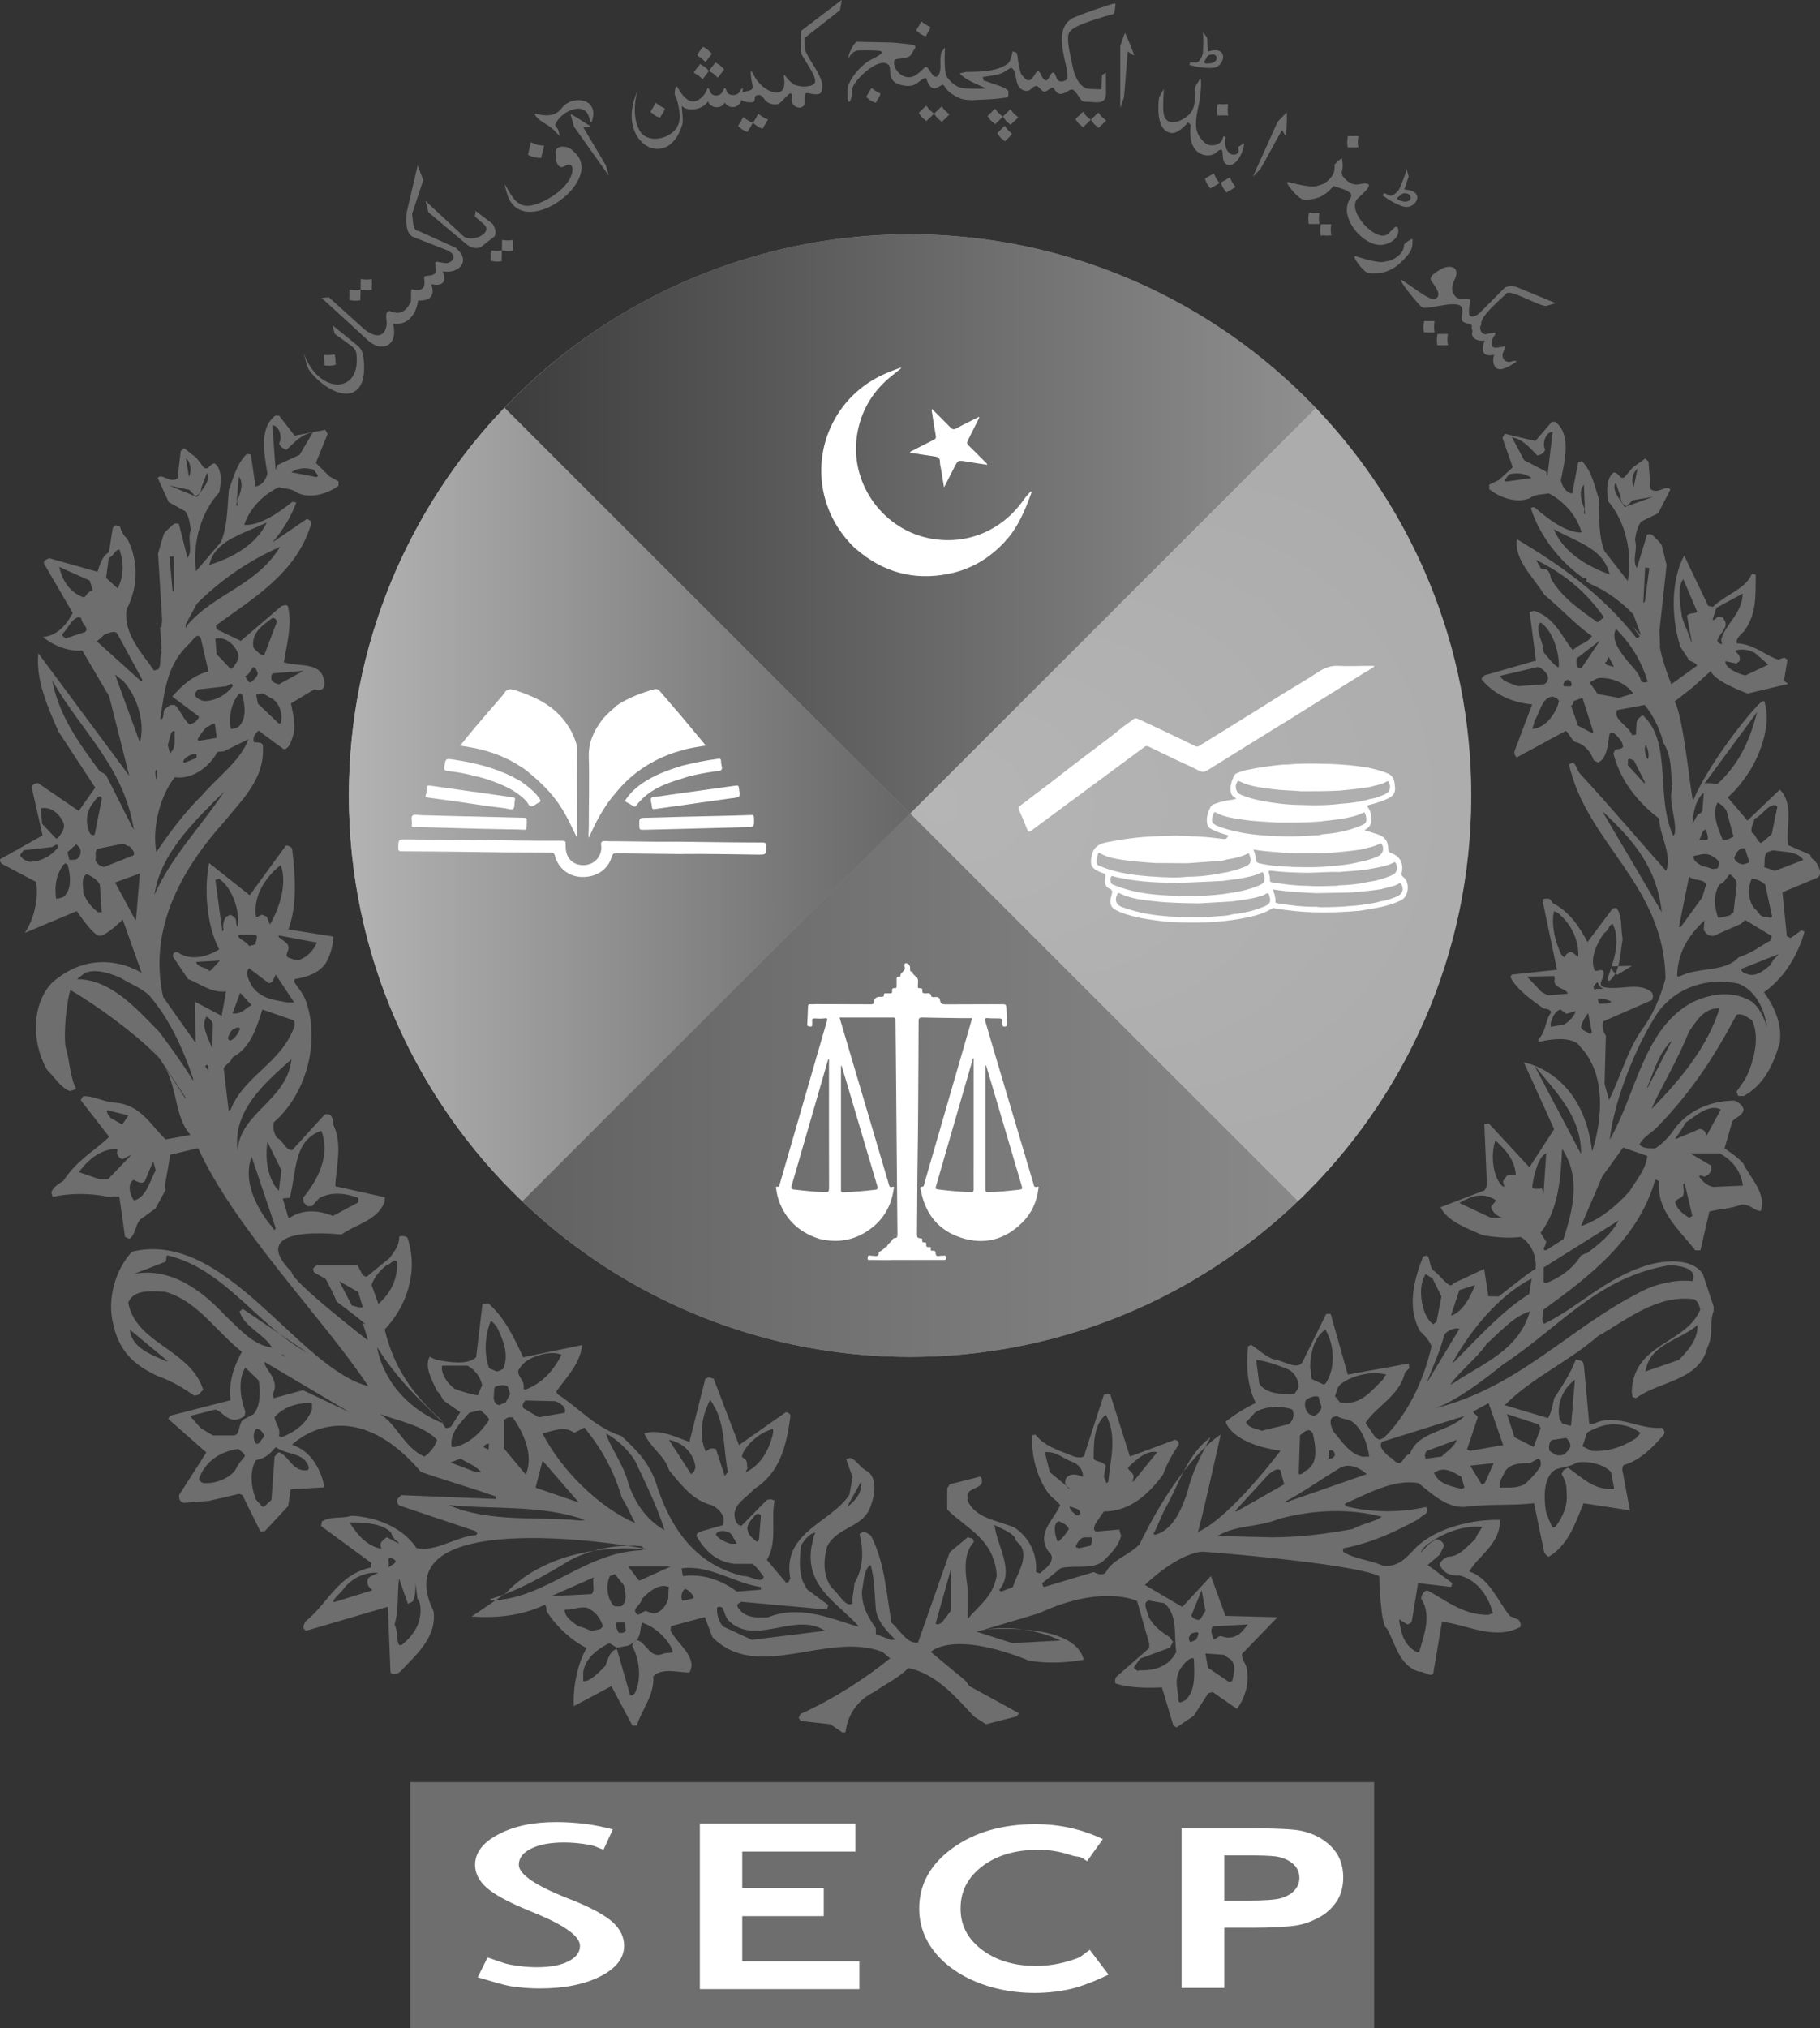
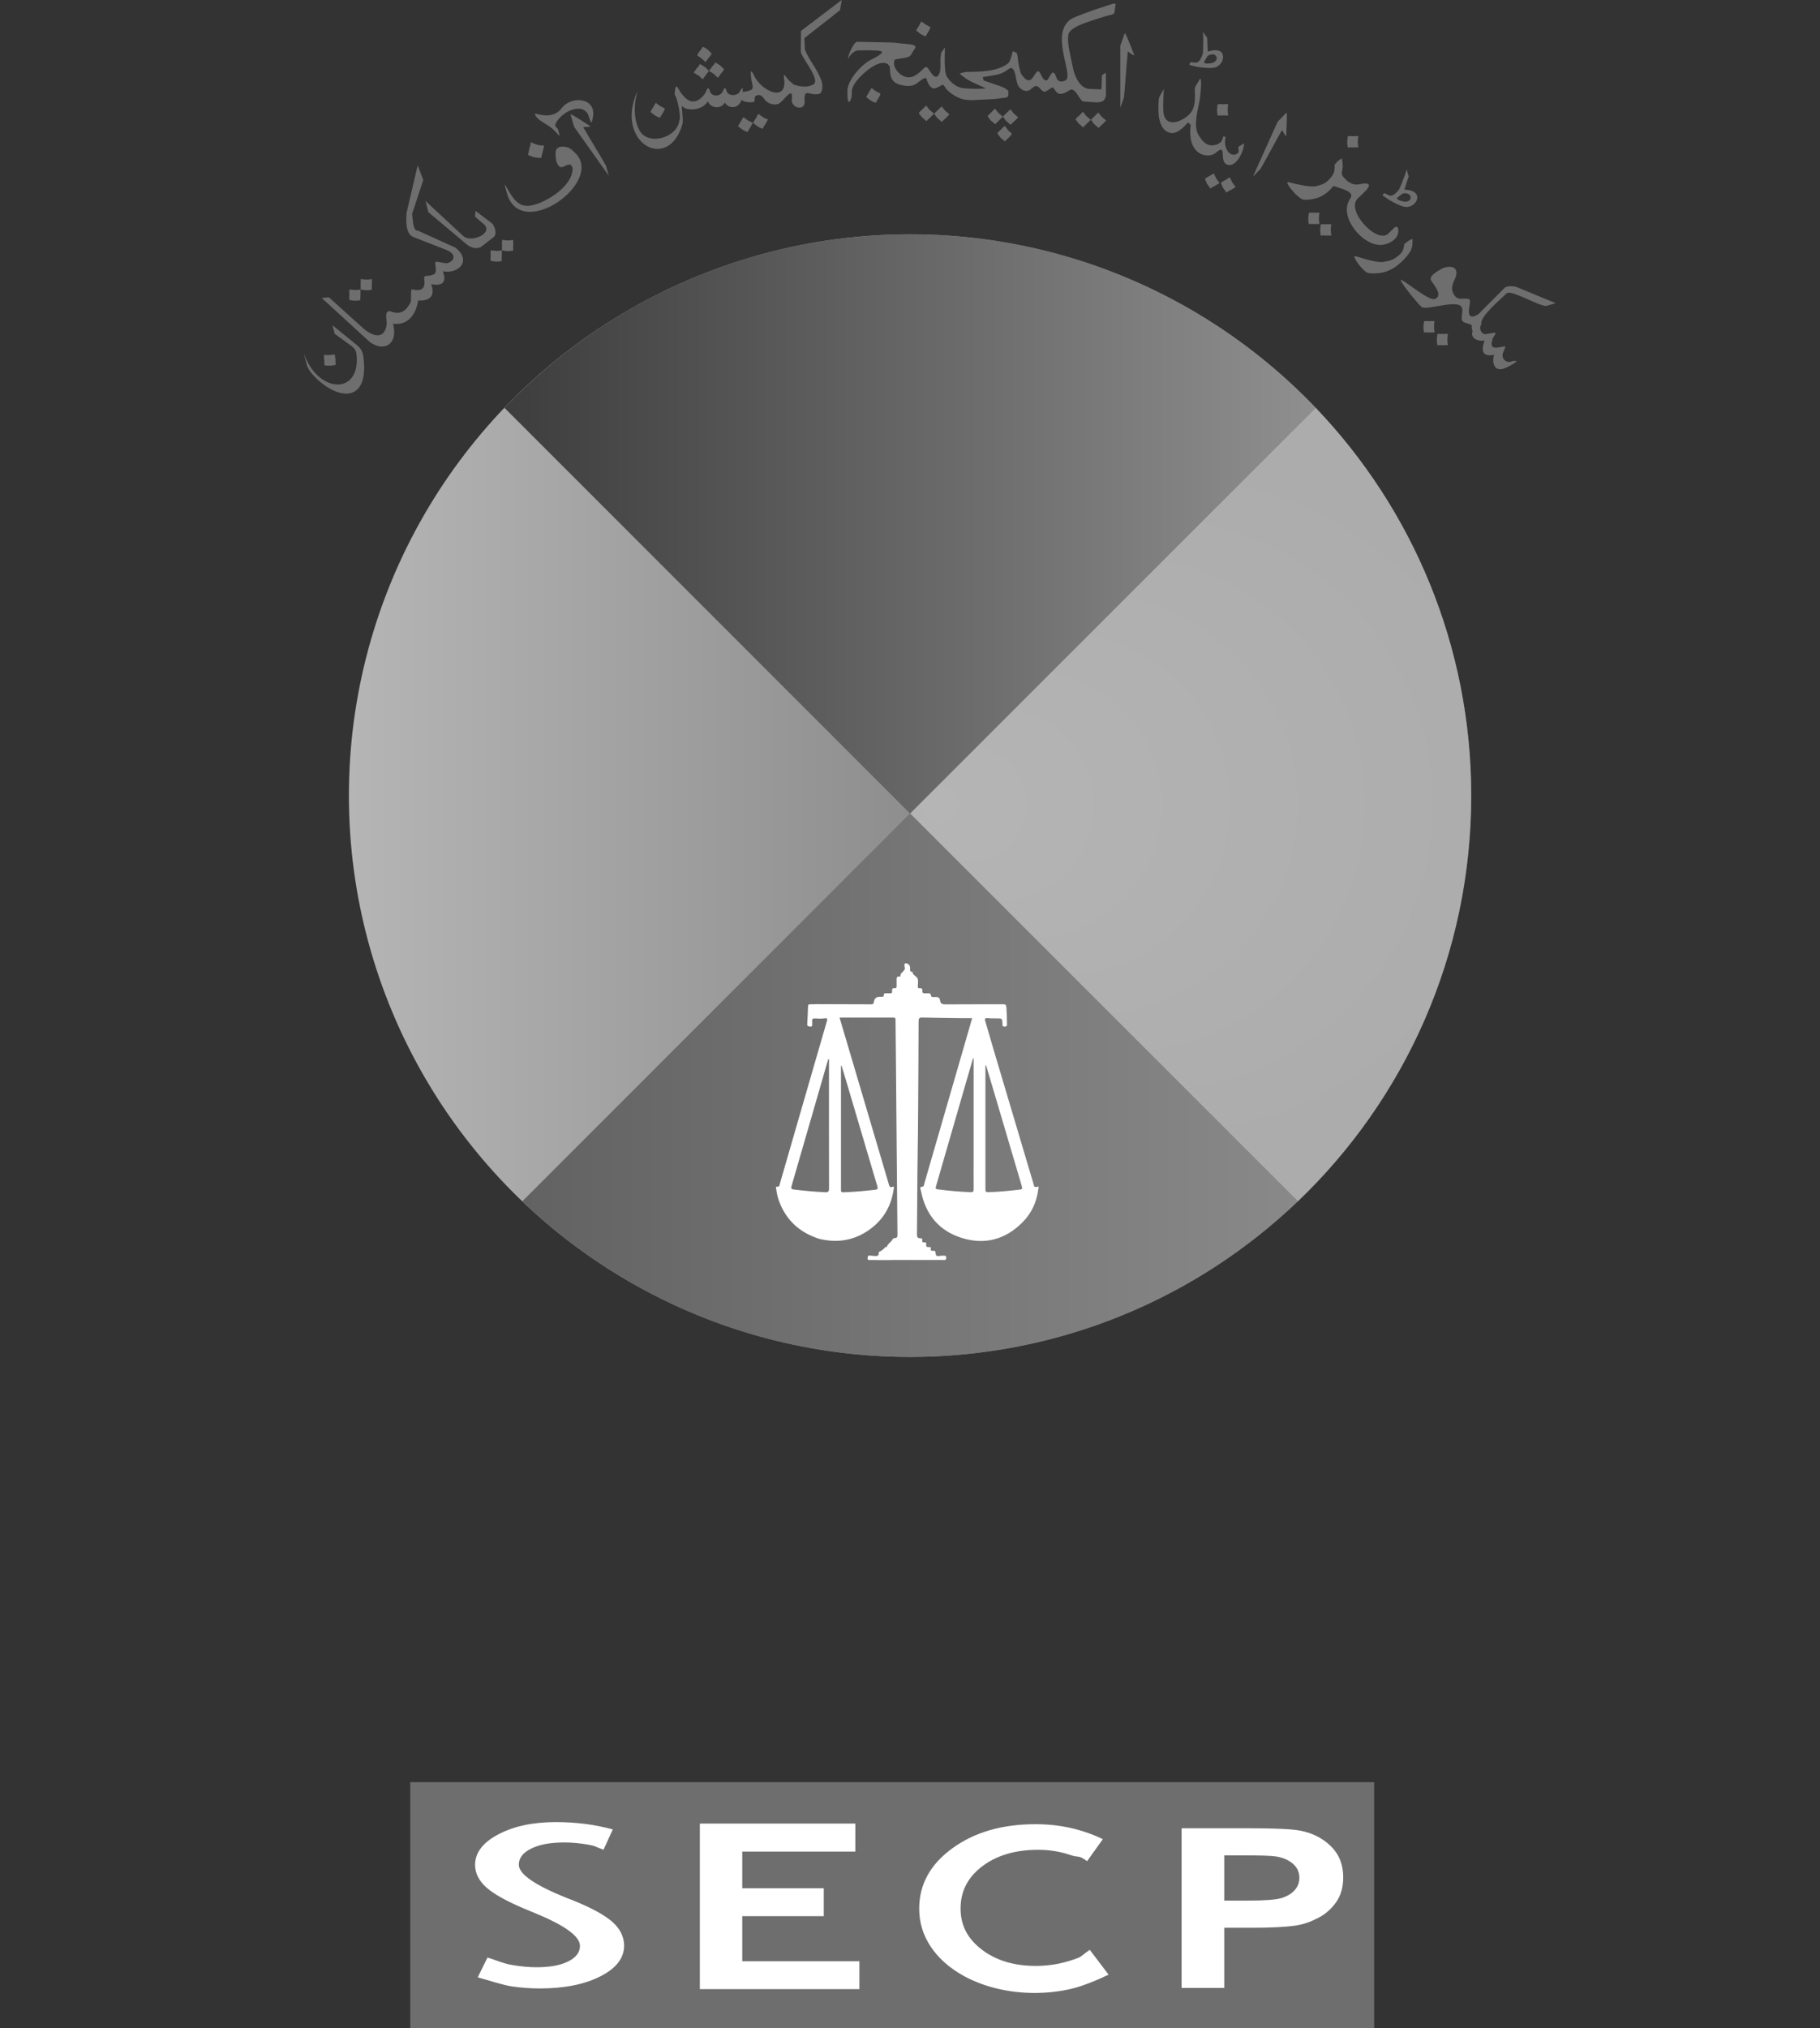
<svg xmlns="http://www.w3.org/2000/svg" id="Layer_2" data-name="Layer 2" viewBox="0 0 303.02 337.62">
  <rect x="0" y="0" width="303.02" height="337.62" fill="#333333" stroke="none" />
  <defs>
    <style>      .cls-1 {        fill: url(#linear-gradient-2);      }      .cls-2 {        fill-rule: evenodd;      }      .cls-2, .cls-3 {        fill: #6e6e6e;      }      .cls-4 {        fill: #fff;      }      .cls-5 {        fill: url(#radial-gradient);      }      .cls-6 {        fill: url(#linear-gradient-3);      }      .cls-7 {        fill: url(#linear-gradient);      }      .cls-8 {        fill: url(#linear-gradient-4);      }    </style>
    <linearGradient id="linear-gradient" x1="58.1" y1="132.43" x2="244.95" y2="132.43" gradientUnits="userSpaceOnUse">
      <stop offset="0" stop-color="#b5b5b5" />
      <stop offset="1" stop-color="#676767" />
    </linearGradient>
    <radialGradient id="radial-gradient" cx="198.23" cy="133.92" fx="154.07" fy="133.92" r="57.2" gradientUnits="userSpaceOnUse">
      <stop offset="0" stop-color="#b5b5b5" />
      <stop offset="1" stop-color="#acacac" />
    </radialGradient>
    <linearGradient id="linear-gradient-2" x1="219.05" y1="87.21" x2="83.99" y2="87.21" gradientUnits="userSpaceOnUse">
      <stop offset="0" stop-color="#8f8f8f" />
      <stop offset="1" stop-color="#3d3d3d" />
    </linearGradient>
    <linearGradient id="linear-gradient-3" x1="58.1" y1="133.92" x2="151.52" y2="133.92" gradientUnits="userSpaceOnUse">
      <stop offset="0" stop-color="#b3b3b3" />
      <stop offset="1" stop-color="#676767" />
    </linearGradient>
    <linearGradient id="linear-gradient-4" x1="86.96" y1="180.63" x2="216.08" y2="180.63" gradientUnits="userSpaceOnUse">
      <stop offset="0" stop-color="#626262" />
      <stop offset="1" stop-color="#898989" />
    </linearGradient>
  </defs>
  <g id="Layer_1-2" data-name="Layer 1">
    <g>
      <rect class="cls-3" x="68.3" y="296.64" width="160.49" height="40.98" />
      <g>
        <circle class="cls-7" cx="151.52" cy="132.43" r="93.43" />
        <path class="cls-5" d="m219.05,67.88l-67.53,67.53,64.56,64.56c17.79-17.01,28.87-40.98,28.87-67.53,0-25.04-9.85-47.78-25.9-64.56Z" />
        <path class="cls-1" d="m151.52,135.41l67.53-67.53c-17.01-17.79-40.98-28.87-67.53-28.87s-50.52,11.08-67.53,28.87l67.53,67.53Z" />
-         <path class="cls-6" d="m83.99,67.88c-16.04,16.77-25.9,39.52-25.9,64.56,0,26.55,11.08,50.52,28.87,67.53l64.56-64.56-67.53-67.53Z" />
        <path class="cls-8" d="m86.96,199.96c16.77,16.04,39.52,25.9,64.56,25.9s47.78-9.85,64.56-25.9l-64.56-64.56-64.56,64.56Z" />
-         <path class="cls-4" d="m142.31,91.22c-2.12-2.07-3.72-4.47-4.66-7.29-2.92-8.69,1.34-18.15,9.8-21.76.18-.08.35-.16.52-.24.66-.25,1.32-.49,1.98-.74.02.04.05.08.07.12-.45.36-.89.73-1.35,1.09-3.24,2.52-5.26,5.78-5.95,9.85-1.32,7.82,3.89,15.54,11.67,17.28,6.27,1.4,12.42-1.07,16.13-6.46.32-.46.74-.86,1.1-1.28.16.1.12.2.09.28-1.03,2.8-2.14,5.55-4.16,7.82-2.63,2.96-5.86,4.92-9.76,5.66-5.69,1.09-10.76-.3-15.16-4.08-.1-.09-.21-.16-.32-.24Zm20.66-21.82c-1.25.63-2.51,1.23-3.74,1.9-.44.24-.68.17-1.01-.17-1-1.04-2.03-2.04-3.05-3.06h.01c-.11.2-.04.42,0,.62.2,1.28.38,2.55.62,3.82.07.37-.01.55-.35.71-1.19.58-2.37,1.2-3.55,1.8-.14.07-.35.09-.38.33,1.35.21,2.7.44,4.05.62.55.08.93.2.92.88,0,.42.12.84.19,1.25.16.96.32,1.93.5,3.03.61-1.18,1.14-2.22,1.67-3.27.65-1.28.64-1.27,2.04-1.03,1.15.2,2.3.36,3.49.54-.07-.27-.25-.36-.38-.5-.91-.92-1.82-1.84-2.75-2.74-.27-.26-.3-.45-.13-.78.66-1.28,1.29-2.58,1.94-3.87-.03-.03-.05-.07-.08-.1Z" />
        <path class="cls-4" d="m136.17,206.13c-3.11-1.05-5.3-3.07-6.45-6.17-.25-.67-.4-1.37-.49-2.08-.02-.12-.13-.39.12-.35.44.07.42-.25.49-.49,2.61-9.01,5.21-18.02,7.82-27.03.12-.43.12-.58-.4-.5-.53.07-1.08.04-1.62.01-.34-.01-.45.11-.42.43.02.17,0,.35,0,.52,0,.21.04.44-.31.4-.27-.03-.54,0-.51-.42.06-.96.1-1.93.13-2.89,0-.29.09-.42.4-.4.33.02.65,0,.98-.02,3.04,0,6.08.01,9.13.03.26,0,.43-.08.45-.33.07-.76.53-.97,1.21-.92.23.02.48.03.45-.34-.02-.22.13-.24.3-.24.23,0,.46-.02.69,0,.3.02.44-.08.39-.39-.05-.34.07-.51.44-.46.27.04.31-.14.31-.36,0-.33.01-.66,0-.98-.02-.36,0-.67.49-.6.05,0,.16-.03.16-.04-.13-.67.91-.82.69-1.55-.06-.19-.11-.47.12-.64q.78.07.79.85c0,.28-.09.62.38.59.04.59.73.71.88,1.16.12.36.04.8.02,1.21-.01.27.06.41.35.37.35-.05.45.14.41.44-.04.36.16.39.46.41.38.03.9-.26,1.02.48.03.18.5.14.75.13.44-.03.66.16.71.56.08.56.39.67.92.66,3.19-.03,6.37,0,9.56-.02.41,0,.54.08.57.53.07.88.09,1.77.1,2.65,0,.28.04.52-.39.54-.43.01-.35-.25-.36-.49-.05-.88-.05-.87-.93-.88-.52,0-1.04.01-1.56-.04-.49-.04-.47.16-.37.53.48,1.63.95,3.26,1.43,4.89,2.19,7.36,4.38,14.73,6.57,22.09.1.33.07.76.67.56.31-.1.18.21.16.35-.26,2.16-1.12,4.05-2.66,5.59-2.86,2.86-6.3,3.78-10.14,2.56-3.77-1.2-6-3.91-6.74-7.81-.05-.24-.37-.72.32-.72.17,0,.18-.31.23-.49,2-6.92,4-13.84,6.01-20.76.65-2.24,1.29-4.47,1.96-6.79-.72,0-1.39,0-2.06,0-2.08-.03-4.17-.05-6.25-.1-.5-.01-.61.16-.61.63,0,2.3-.01,4.59-.03,6.89-.04,5.21-.04,10.42-.13,15.63-.07,4.28-.06,8.57-.11,12.85,0,.44.02.77.58.74.54-.03.13.52.38.65.21.11.65-.14.58.38-.05.37.13.47.47.44.14-.01.36-.04.3.21-.1.38.09.44.39.4.34-.05.4.19.41.42.01.42.22.52.59.45.21-.04.42-.04.63-.05.27-.01.54-.06.54.37,0,.42-.28.34-.51.34-2.78,0-5.56,0-8.34,0-.21,0-.42.01-.64.02-1.04,0-2.09,0-3.13-.02-.2,0-.49.12-.47-.3.02-.33.1-.5.47-.42.19.04.38.02.57.05.47.07.86.05.82-.58,0-.02,0-.05.01-.06.43-.19.79-.47,1.09-.83.03-.04.21,0,.22-.01.15-.47.56-.72.84-1.06.14-.17.18-.41.46-.42.36,0,.49-.16.49-.53-.06-5.52-.1-11.04-.15-16.56-.03-3.65-.06-7.3-.09-10.94-.02-2.74-.05-5.48-.08-8.22,0-.23.04-.46-.33-.46-2.97,0-5.94,0-8.99,0,.61,2.07,1.18,3.99,1.75,5.91,2.14,7.25,4.29,14.5,6.43,21.75.1.32.1.7.66.51.34-.11.19.23.17.38-.43,3.04-1.92,5.41-4.51,7.07-2.53,1.62-5.27,1.9-8.15,1.14Zm25.93-29.94s-.07-.01-.1-.02c-.27.92-.54,1.83-.8,2.75-1.78,6.18-3.57,12.36-5.36,18.53-.11.37-.07.48.34.53,1.8.23,3.6.39,5.41.46.42.02.52-.09.52-.5-.02-1.79,0-3.59,0-5.38,0-5.46,0-10.92,0-16.38Zm-24.08.11s-.06-.01-.1-.02c-.05.14-.1.27-.14.41-.72,2.5-1.44,4.99-2.16,7.49-1.27,4.4-2.54,8.8-3.82,13.2-.12.4-.09.56.39.62,1.72.21,3.45.37,5.18.45.55.02.66-.13.66-.65-.02-6.98-.01-13.97-.01-20.95v-.55Zm2.09,1.09s-.06.01-.09.02c0,.05,0,.09,0,.14,0,6.78,0,13.55,0,20.33,0,.08,0,.16,0,.23-.03.28.11.36.38.35,1.78-.05,3.54-.22,5.3-.42.49-.06.47-.24.36-.62-1.73-5.83-3.45-11.67-5.18-17.51-.25-.84-.51-1.68-.76-2.51Zm24.06-.04s-.06,0-.1,0c0,6.89,0,13.78,0,20.66,0,.37.13.44.47.43,1.66-.04,3.31-.21,4.96-.39.78-.09.78-.11.54-.9-1.3-4.41-2.61-8.83-3.91-13.24-.65-2.19-1.3-4.38-1.95-6.57Z" />
-         <path class="cls-4" d="m212.29,151.21c-.17-.06-.33-.09-.5.02-1.77,1.07-3.76,1.45-5.75,1.78-2.87.48-5.78.61-8.69.55-1.17-.02-2.34-.12-3.51-.18-2.44-.31-4.89-.59-7.21-1.51-1.74-.68-2.05-1.25-1.52-3.04.14-.47.09-.7-.38-.91-.89-.38-.8-1.21-.7-1.95.06-.41-.05-.54-.41-.64-.24-.06-.47-.18-.69-.28-1.2-.54-1.43-1.08-1.22-2.38.23-1.41.99-2.15,2.4-2.44,2.8-.56,5.62-.95,8.47-1.03,1.12-.03,2.23-.07,3.35-.11.83.04,1.65.09,2.48.11,1.66.03,3.31.2,4.95.41.77.1.76.13,1.17-.55-.95-.27-1.88-.56-2.77-1-.44-.22-.71-.54-.79-1.06-.14-.95.14-1.81.54-2.62.28-.56.98-.63,1.53-.83.34-.12.71-.17,1.06-.26.56-.15,1.16-.1,1.74-.38-.44-.27-.82-.49-.92-1.03-.18-.99.12-1.89.53-2.73.28-.57.99-.61,1.53-.83.14-.06.29-.09.44-.12,2.09-.47,4.21-.74,6.33-.94.23,0,.46.02.69,0,1.52-.16,3.04-.16,4.56-.15,2.97.02,5.93.19,8.87.68,1.12.28,2.25.51,3.3,1.01.97.47,1.02,1.42,1.1,2.3.07.8-.3,1.38-1.04,1.75-1.02.51-2.1.83-3.19,1.11-.37.09-.53.11-.23.51.34.47.48,1.05.53,1.62.08.91-.21,1.66-1.2,2.09.82.25,1.55.45,2.25.7,1.2.42,1.71,1.11,1.73,2.4,0,.41.13.59.51.72,1.44.48,2.12,1.76,1.74,3.25-.08.32-.05.49.24.71,1.19.88.97,3.25-.33,3.89-1.75.86-3.64,1.22-5.54,1.53-.45.07-.91.15-1.36.22-2.67.24-5.35.33-8.03.24-2.04-.07-4.07-.3-6.08-.64Zm17.59-1.19c.97-.11,1.87-.44,2.75-.83.87-.38,1.12-1.11.71-1.97-.07-.15-.14-.29-.34-.18-.97.56-2.08.68-3.13.98-1.57.25-3.16.37-4.75.53-1.97.04-3.94.08-5.91.12-2.41-.1-4.83-.23-7.27-.63.22.71.46,1.36.42,2.06-.01.21.16.23.32.25,2.16.35,4.33.63,6.53.58.19.03.38.08.57.08,1.78,0,3.57-.05,5.34-.23.32-.03.65-.03.97-.08,1.27-.18,2.55-.28,3.78-.68Zm-1.84-17.01c.89-.12,1.71-.44,2.52-.79.86-.37,1.11-1.21.66-2.04-.08-.14-.14-.2-.3-.11-.9.52-1.92.66-2.9.94-1.61.26-3.24.41-4.87.58-2.16.13-4.32.11-6.49.12-1.57-.15-3.16-.14-4.73-.35-1.89-.26-3.8-.42-5.54-1.3-.12-.06-.21-.14-.34.02-.57.71-.31,1.84.52,2.19,1.5.64,3.08.99,4.68,1.24,1.79.28,3.59.48,5.4.48,2.17.09,4.33.08,6.49-.19,1.65-.11,3.29-.31,4.88-.78Zm-.24,11.69c-1.61.25-3.24.3-4.87.45-1.78-.06-3.55.12-5.33.13-2-.03-4-.09-5.99-.35-.34-.05-.46.05-.34.41.12.37.2.75.17,1.13-.02.24.08.36.31.39,1.94.31,3.88.57,5.85.58,1.67.13,3.34.03,5.01,0,.11,0,.22-.05.33-.08,1.64-.03,3.26-.21,4.86-.57,1.35-.16,2.63-.55,3.87-1.07.89-.37,1.17-1.12.74-2-.08-.16-.15-.26-.34-.16-1.34.69-2.82.85-4.27,1.13Zm-1.28-3.28c-1.73.23-3.47.43-5.21.53-2.01.11-4.02.06-6.02.08-2.19-.15-4.37-.25-6.6-.62.22.59.4,1.11.42,1.64.01.38.15.54.51.63,1.86.47,3.77.54,5.67.63,2.01.04,4.02.11,6.02-.12,1.76-.12,3.51-.3,5.22-.77,1.01-.15,1.98-.48,2.91-.89.8-.36,1.08-1.26.63-1.99-.08-.14-.17-.21-.32-.12-1,.57-2.15.69-3.23,1Zm-21.43,10.78c1.9-.2,3.76-.59,5.51-1.36.88-.39,1.01-.75.76-1.69-.11-.4-.2-.62-.67-.32-.4.26-.89.36-1.35.49-1.4.38-2.83.53-4.26.73-1.82.11-3.63.21-5.45.32-2.43-.04-4.86-.07-7.27-.34-2.03-.23-4.07-.39-5.94-1.34-.16-.08-.26-.08-.37.11-.52.92-.26,1.8.71,2.16,4.16,1.54,8.49,1.76,12.87,1.69,1.02.08,2.04-.06,3.05-.13.8-.06,1.61-.07,2.4-.29Zm-7.41-8.51c-1.82-.01-3.63-.03-5.45-.04-1.42-.12-2.84-.19-4.25-.38-1.67-.22-3.37-.4-4.88-1.27-.09-.05-.19-.1-.24.02-.21.52-.34,1.07-.26,1.63.06.41.43.46.72.58,2.85,1.18,5.87,1.5,8.9,1.7,1.82.12,3.63.22,5.45.01,2-.01,3.97-.23,5.92-.65,1.27-.17,2.47-.55,3.66-1.01,1.18-.46,1.05-1.08.79-1.97-.09-.29-.2-.31-.44-.17-.52.29-1.1.43-1.68.6-.77.23-1.59.23-2.34.53-1.97.14-3.94.28-5.9.42Zm22.47-6.97c-.38.02-.76.04-1.15.07-2.09.17-4.18.1-6.27.12-1.94-.13-3.89-.18-5.82-.48-1.52-.24-3.07-.4-4.45-1.17-.26-.14-.32-.05-.41.17-.51,1.26-.32,1.7.96,2.18.07.03.14.06.22.08,3.08,1.06,6.27,1.38,9.5,1.5,2,.08,4,.03,6-.13.47-.04.96,0,1.42-.19,2.26-.16,4.46-.59,6.55-1.49.74-.32.85-.56.75-1.36-.04-.29-.11-.57-.29-.83-.55.27-1.12.5-1.72.67-1.74.47-3.52.63-5.29.83Zm-16.57,9.91c-1.07.05-2.15.1-3.22.15-1.48.06-2.95.13-4.43.19-.26-.1-.53-.05-.8-.05-3.16,0-6.3-.24-9.4-.95-.24-.06-.56-.3-.74-.03-.18.27-.12.64-.04.96.07.29.39.35.63.45,3.32,1.34,6.81,1.68,10.35,1.75.3.12.61.08.91.08,2.25.03,4.5-.09,6.74-.35.22-.03.45-.07.67-.1,1.81-.26,3.61-.6,5.31-1.32,1.02-.43,1.2-.93.82-1.96-.09-.25-.18-.34-.45-.19-.8.45-1.7.61-2.58.81-1.24.28-2.51.36-3.77.56Zm-14.1-26.96c-.32-.16-.54-.13-.83.09-.63.5-1.33.93-1.95,1.44-2.76,2.27-5.69,4.32-8.5,6.53-2.76,2.17-5.57,4.28-8.37,6.4-.27.2-.3.37-.17.67.48,1.09.94,2.2,1.38,3.31.16.39.29.44.64.17,2.78-2.08,5.58-4.13,8.38-6.2,3.46-2.56,6.92-5.11,10.38-7.67.23-.17.43-.33.77-.16,1.57.78,3.16,1.53,4.74,2.29,1.22.57,2.46,1.1,3.65,1.73.58.31.99.23,1.51-.1,4.06-2.54,8.14-5.05,12.21-7.58.15-.09.3-.17.45-.25,2.15-1.35,4.3-2.69,6.45-4.04,2.41-1.51,4.83-3.01,7.25-4.51.13-.08.28-.13.41-.2.25-.28.67-.33.95-.75-.53,0-.96,0-1.39,0-1.51,0-3.02.08-4.51,0-1.28-.08-2.33.28-3.39.98-1.88,1.25-3.83,2.37-5.76,3.55-1.51.95-3.03,1.91-4.54,2.85-3.12,1.94-6.25,3.88-9.38,5.81-.26.16-.49.35-.84.17-1.64-.81-3.29-1.59-4.94-2.38-1.53-.72-3.07-1.43-4.6-2.16Z" />
-         <path class="cls-4" d="m83.92,115.43c.46-.85,1.11-.79,1.92-.52,2.74.9,5.33,2.04,7.37,4.17,1.3,1.36,2.21,2.95,2.76,4.75.15.5.09,1.03.09,1.55.03,4.63.05,9.26.07,13.89-.05,0-.11-.01-.16-.02-.86-1.79-1.69-3.6-2.81-5.26-1.45-2.15-3.29-3.92-5.28-5.54-.34-.27-.67-.55-1.06-.76-2.36-1.6-4.98-2.57-7.75-3.16-.77-.16-1.55-.27-2.45-.42.34-.43.66-.82.98-1.22,1.97-2.44,4.05-4.77,6.09-7.15.09-.1.16-.21.24-.32Zm29.64,26.72c4.15-.05,8.3.05,12.45.1,1.56.02,1.53.05,1.57-1.37.02-.54-.16-.63-.64-.64-2.89,0-5.79-.04-8.68-.07-1.56-.02-3.13-.04-4.69-.06-1.36,0-2.73,0-4.09,0-2.23-.02-4.46-.05-6.69-.08-.42,0-.85,0-1.27,0-.44,0-.97-.12-1.3.08-.29.18-.07.75-.1,1.15-.13,1.51-1.23,2.61-2.74,2.73-1.55.12-2.77-.71-3.1-2.17-.1-.43-.12-.88-.1-1.32.01-.42-.1-.56-.55-.56-2.55.01-5.1,0-7.64-.03-2.08-.02-4.17-.07-6.25-.1-.23,0-.46.03-.69.02-3.78-.04-7.56-.08-11.34-.11-1.4-.01-1.38,0-1.4,1.42,0,.41.08.56.53.56,3.49.01,6.98.05,10.48.09,2.2.02,4.4.06,6.59.09,2.62.01,5.24.03,7.86.03.38,0,.51.12.61.49.53,2.12,2.3,3.51,4.48,3.58,2.38.07,4.37-1.22,4.98-3.33.17-.6.45-.71.96-.61,3.59.04,7.18.08,10.78.12Zm-35.85-6.26c-2.52-.06-5.05-.13-7.57-.2-.48-.01-1.08-.19-1.41.03-.36.25-.1.89-.15,1.36,0,.06,0,.12-.01.17-.08.31.04.42.35.41.46,0,.92.02,1.39.03,3.14.09,6.28.17,9.42.26,2.25.04,4.51.09,6.76.13,1.41.03,1.11.32,1.21-1.2.05-.75.01-.75-.74-.77-1.98-.05-3.97-.1-5.95-.15-1.1-.03-2.19-.05-3.29-.08Zm7.58-6.62c-3.07-1.52-6.35-2.32-9.71-2.82-1.4-.21-1.37-.22-1.6,1.15-.09.53.06.68.58.74,1.51.16,3.01.42,4.48.83.97.18,1.9.48,2.82.81,2.12.76,4.14,1.68,5.74,3.34.3.31.45.91.86.9.41-.02.8-.42,1.22-.61.38-.18.39-.34.15-.68-.84-1.21-1.99-2.06-3.16-2.91-.46-.25-.91-.5-1.37-.73Zm-6.48,2.52c-2.35-.33-4.69-.66-7.04-1-.43-.06-.75-.13-.74.53,0,.33,0,.73-.15,1.06-.14.3.01.33.23.36,1.72.24,3.44.47,5.16.71,1.58.23,3.16.47,4.74.7.99.12,1.98.25,2.97.37.48.06,1.06.32,1.4.14.41-.22.19-.91.33-1.37.11-.38.03-.53-.39-.59-2.09-.28-4.18-.59-6.27-.89-.08,0-.15,0-.23,0Zm21.52-12.07c-1.41,1.84-2.37,3.79-2.3,6.24.11,3.93,0,7.87,0,11.8,0,.52-.1,1.05,0,1.7.12-.27.19-.42.26-.58,1.13-2.5,2.44-4.89,4.27-6.96,2.46-3.02,5.55-5.14,9.19-6.47.6-.22,1.21-.37,1.82-.56,1.25-.4,2.56-.55,3.93-.79-.19-.25-.33-.43-.48-.6-1.19-1.43-2.39-2.86-3.58-4.29-1.18-1.37-2.37-2.74-3.54-4.12-.31-.37-.62-.47-1.1-.33-2.11.62-4.15,1.38-6,2.59-.83.78-1.76,1.46-2.46,2.38Zm23.63,17.99c1.65-.04,1.64-.01,1.56-1.67-.02-.31-.12-.39-.41-.38-1.6.06-3.2.1-4.79.14-2.21.05-4.43.1-6.64.15-2.04.06-4.08.13-6.12.17-1.14.03-1.14.01-1.12,1.15.02.9.02.88.94.85,2.06-.06,4.12-.1,6.18-.15,3.47-.09,6.93-.19,10.4-.27Zm-5.19-9.28c.45-.07,1.05,0,1.32-.27.29-.29-.05-.87-.04-1.33,0-.04-.01-.08,0-.11.02-.39-.15-.45-.53-.41-2.01.25-3.98.66-5.94,1.14-2.02.63-4.02,1.32-5.84,2.42-1.35.81-2.56,1.78-3.47,3.09-.19.27-.24.44.12.61.36.17.7.4,1.05.61.18.11.31.15.48-.07,1.92-2.57,4.72-3.65,7.65-4.52,1.7-.59,3.45-.88,5.22-1.16Zm3.2,4.43c1.25-.17,1.25-.14,1.1-1.4-.09-.77-.09-.76-.87-.65-2.88.4-5.76.8-8.64,1.2-1.24.18-2.48.34-3.72.54-.49.08-1.19-.05-1.41.29-.21.32.1.95.11,1.44.02.43.2.43.55.38,1.48-.22,2.97-.41,4.46-.62,2.8-.4,5.6-.81,8.41-1.19Z" />
      </g>
-       <path class="cls-2" d="m62.8,224.25h0s.95,8.53,11,12.7c-.32-.78-6.78-5.83-11-12.7m209.2-143.16h0c-.46-.92-.2-2.45.63-3.03l-.63,3.03Zm-14.35-1.9h0c-.07.41-.19-.67-.19-.67l-3.7-1.92-2.03-3.82c1.91.34,3.09,1.91,4.23,3.05.75-.18,1.01-.45,1.3-.92l-.2-.67c-.1-1.17.51-2.32,1.45-2.37l-.86,7.31Zm-6.89.98h0l-.27-.25c.49-.44.59-1.06,1.21-1.05,1.18-.21,2.38,0,3.29.69l-4.23.61Zm19.73,4.23h0c-.72-1.19-2.29-2.92-1.47-4.05l.82,2.46c-.03.73.49,1.35.99,1.44l1-.99,3.41-.56-4.74,1.69Zm-6.6,1.14h0l-.2-.04.14-.81c-.6-1.26-1.02-3.02-.12-4.02l.19,4.87Zm4.14,10.08h0c-3.71-1.29-7.74-3.68-9.35-7.54,3.68,2.02,7.92,3.19,9.06,6.75l.28.79Zm5.83,4.5h0l-.26.27.31-5.94.7.12-.75,5.54ZM31.45,79.34h0l-.49-3.06c.8.62,1,2.17.49,3.06Zm14.43-1.23h0l-.53-7.34c.93.09,1.49,1.27,1.34,2.44l-.22.66c.26.49.5.77,1.25.98,1.19-1.08,2.44-2.61,4.36-2.86l-2.2,3.72-3.79,1.75s-.17,1.07-.21.66Zm6.83,1.31h0l-4.21-.81c.94-.65,2.16-.8,3.32-.53.63.02.7.64,1.16,1.1l-.27.24Zm-19.91,3.3h0l-4.65-1.91,3.38.73.95,1.01c.5-.06,1.04-.65,1.05-1.38l.92-2.42c.77,1.15-.87,2.83-1.65,3.97Zm6.55,1.45h0l.41-4.85c.85,1.03.35,2.77-.31,4.01l.1.82-.21.03Zm-4.6,9.88h0c.18-.23.25-.45.31-.77,1.3-3.5,5.6-4.48,9.37-6.32-1.79,3.78-5.92,5.98-9.68,7.1Zm-6.03,4.21h0l-.5-5.57.71-.1.03,5.95-.24-.29Zm-9.15-.34h0l-1.9-1.72.43-3.33c.85-.32,1.06-1.4,1.8-1.4.73,2.25.73,4.51-.32,6.45Zm-5.39,1.39h0l-.31.11c-2.32-.86-3.48-2.79-4.01-5.05l5.07,2.26.53,1.6c-.84.33-1.06.75-1.27,1.08Zm267.49,7.55h0l-.1.02c-.29-1.36-1.06-2.52-1.52-4.18-.24-1.7-.91-4.96.21-6.3l2.31,5.44c-.55.44-1.28.05-1.69.68l.79,4.34Zm5.02.26h0c.07.31-.79-.17-.75-.5.21-1.04,1.74-2.01,1.3-3.13l-.36-.69c-.33-.04-.58-.21-.79-.17-.58.35-.51.66-.97.54l.66-2,4.37-2.36c-.07,3.31-2.86,5-3.59,7.68l.13.64Zm-20.7-3.52h0c-2.64-1.93-6.02-4.08-7.82-7.41,0-.65-.42-1.29-.74-1.4-.43,0-.53,0-.85-.1l-.85-1.51c4.55,2.26,8.25,5.16,11.31,9.56l-1.05.85Zm-234.79.43h0c-.33,1.08-.21,0-.33,0l1.91-3.55c4.12-4.07,8.67-7.19,13.85-9.45-4.02,6.55-10.78,7.63-15.43,13Zm-19.99,2.15h0l-.21.12c-.42-.34-.63-.34-.63-.76.95-.86,1.37-2.37,2.64-2.8.43.11.53.11.53.21.1,1.07,1.37,1.5.63,2.25l-2.96.97Zm262.81,1.61h0l-.74-1.9.74,1.9Zm16.58,4.64h0l-.45-.12c-1.15-.31-3.09-1.32-2.85-2.25l1.81.38.55-.45c.04-.33-.02-.66-.05-.75-.23-.61-.65-.52-.64-.97,1.13-.35,2.37-.06,3.22.42l2.23,1.94-3.83,1.8Zm-246.62-3.35h0c-.73,0-1.37-.86-1.79-1.28-.43-2.58,1.79-3.87,3.17-4.94.53,0,.64.31.74.64l-2.12,5.58Zm224.75,1.94h0c-.53-.22-1.48-.22-1.48-.76.52-.11.21-.86.63-.86l.85,1.62Zm-9.2,0h-.21c-.85-.54-1.59-1.62-2.33-2.48,0-1.82-1.58-3.76-.52-4.94,2.01,1.29,3.17,4.94,3.07,7.42Zm3.91,0h0c-.43.64-.95-.11-.95-.43v-.98l3.9-3-2.96,4.41ZM9.65,139.48h0l-.31.11-2.33-2.47-.21-2.57c1.59-.33,2.96.75,3.7,2.25.53,1.18-.43,2.04-.85,2.68Zm-4.69,3.97h0c-.53-.1-1.28-.43-1.59-1.06.1-.44.42-.54.53-.86l4.76-.54c.42-.22,1.05-.75,1.05,0-1.05,1.39-2.85,2.46-4.75,2.46Zm4.69,6.13h-.31c-.32-2.26.1-4.19,1.27-5.69.64-.43.21,0,.64,0,.53,1.82.73,4.19-.64,5.37-.42.22-.74.22-.95.33Zm29.06-38.34h0l-.32.1-2.33-2.47-.21-2.57c1.58-.34,2.96.74,3.7,2.24.52,1.19-.43,2.05-.84,2.69Zm235.1,2.36h0l-.53-.11c-.43-1.72-1.58-2.47-2.64-3.87-1.16-1.5-2.43-3.31-1.58-4.93,2.33,2.36,4.13,5.04,5.28,8.8l-.53.11Zm-231.93-.11h0l-.31.11c-.43-.33-.53-.65-.75-1.07.75-.21.75-.96,1.38-1.5.52.21.52.64.73,1.07-.21.75-.73,1.07-1.05,1.4Zm-18.18-.33h0l-.11.33-7.5-6.77c.21-.11.52-.32,1.26-1.07.64-.22,1.8-.86,2.22-.11l4.13,7.62Zm22.73.75h0c-.74-.21-1.27-.43-1.27-1.07,0-.43.1-.53.21-.75l5.17-.43-4.12,2.26Zm214.29.32h0c-.43.11-.43-.21-.43-.32.1-.43.43-.75.74-.75.42.11.85.54.52,1.08h-.84Zm-7.93,0h0c-1.38-.54-2.54-.75-3.07-1.72l6.35-1.5c.85.32,1.58,1.07,1.69,1.82-.11.43-.11.86-.75,1.07l-4.23.32Zm16.71,1.93h0l-3.49-.64-1.37-1.93c.21,0,1.06-.75,1.79-.75,2.12,0,4.23.86,5.5,2.59l-2.43.74Zm-235.53.54h0c-.53-.11-1.27-.43-1.59-1.07.11-.43.43-.54.54-.86l4.75-.54c.43-.21,1.07-.75,1.07,0-1.07,1.4-2.86,2.47-4.76,2.47Zm12.47,3.76h0l-3.49-3.32-.31-1.51,1.05-.21c.43.1.85.53,1.59.85,1.16.65,1.9,2.58,1.47,4.09l-.31.1Zm-14.48,0h0l-.42.11c-1.06-.86-1.48-2.36-2.43-3.22h-.74l-.74.53c-.74.43-.1,1.93-.95,1.82.74-4.94,1.16-9.24,4.96-12.67.43-.43,1.28-1.93,1.8-.74l1.27,5.47c-2.64.65-4.65,2.58-6.02,4.19l4.44,3.33c-.21.76-.95,1.08-1.16,1.18Zm223.38.86h0c-.53.21.21-.75.1-1.29,1.06-1.5,1.16-3.87,3.07-4.09l.74.32c.31.43.11.11.31.43l-.21.75c-.64,1.61-1.9,3.54-4.02,3.87Zm-216.61,0h-.32c-.32-2.25.1-4.18,1.27-5.69.64-.43.21,0,.64,0,.53,1.82.74,4.18-.64,5.37-.42.22-.74.22-.95.32Zm226.53.44h0l-.1.31-2.43-1.28-1.17-3.34c.33-.1.43-.43.43-.75l1.48-.54,1.79,5.6Zm-231.83,1.5h0c-.52.2-.52-.22-.52-.22.52-.97,1.06-1.51,1.48-2.04.63-.1.74-.54,1.38-.54l.31,2.36-2.65.44Zm-10.04,0h0l-.11.32-4.12-11.28c.1,0,.74.64,1.27.96,2.22,2.37,3.7,6.55,2.96,10Zm5.18,1.82h0l-.22.32c-.21-.43-.21-.75-.42-1.39.32-.75.42-2.69,1.16-2.25-.1,1.28.22,2.46-.52,3.32Zm245.78,1.29h0c-.31-.22-.74-1.94-.31-2.36.31.64.63,1.71.31,2.36Zm-243.46.54h0c-.84.11,0-.75,0-.75.43-.32,1.17-.75,1.81-.65.1.33,0,.65,0,.65l-1.81.75Zm-4.86,2.9h0c-.1-.44-.31-1.41,0-1.72.32.53,0,1.18,0,1.72Zm258.16.53h0l-.42.11,8.77-11.92c-1.27,5.05-3.17,8.8-6.55,11.92l-1.79-.11Zm-10.36-.22h0v.33l-2.85-3.12c.21-.43-.11-.75.21-1.07l.85.32,1.79,3.54Zm8.04,6.88h0l-.1.33c.1-1.93.53-4.3,1.9-5.37l-.22,3.01c-.31.43-.42.53-.73.53l-.85,1.5Zm-259.64.76h0v.32l-4.55-9.02c-.31-.21-.42-.43-1.05-.65-3.6-4.83-6.87-9.45-7.93-15.14,4.76,8.39,11.73,14.08,13.53,24.5Zm256.57,1.07h0l-.21.32c-3.06-6.77-.1-15.58-5.07-20.09-.42.21-1.05.75-1.05,1.39l-.1,1.83-.64.1c-.43-1.5-3.38-2.69-2.44-4.19l4.55-.85c1.27,1.61,2.44,3.65,3.07,6.23,1.48,2.36,1.27,4.83,1.48,7.63-.64,2.57.85,5.27.43,7.63Zm-263.02,0h0c-.11.43-.85,0-.85-.22-.74-1.61-.64-3.65.74-5.16.21-.43,1.17-1.5,1.27-.43l-1.16,5.8Zm271.68.97h-.63c-.73-1.72-1.9-4.4-.85-6.23.74.43,1.17.86,1.48,1.4l1.17,4.3-1.17.54Zm-4.44,0h-.1c.42-.65.42-1.72,1.16-1.72,0,.53.53,1.5.11,1.72h-1.16Zm10.46.32h0l-.31.22c-.84-.54-.84-1.51-1.48-1.72-.31-.86.32-1.61.43-2.36,1.16-.32,2.64-3.01,3.81-2.04l-.95,4.62-1.48,1.29Zm-267.45,1.72h0c-.74-4.19.64-9.35,3.06-12.47,3.07.44,5.92-1.93,7.09-4.18.42-.11.74-.11,1.06-.11l4.12-2.04c-1.27,3.55-5.07,6.23-7.72,9.34-2.75,2.68-5.39,6.13-7.61,9.46Zm-14.06,1.29h-.42l-.32-1.29,1.48-1.3.53.54c.32.55.21,1.29-.22,1.72-.21.32-.63.32-1.06.32Zm278.24.75h0c-.74-.11-1.27-.43-1.48-1.07.32-.86.64-1.29,1.17-1.61h.63l.74,2.36-1.05.32Zm-272.85.43h0c-.74-.11-1.26-.54-1.48-1.18.22-.64-.21-1.29.32-1.83l4.23-.86c.63.11.63.43,1.17.43.31.43.95.97.63,1.5l-4.86,1.93Zm267.88.33h0c-.42,0-1.05-.44-1.8-.44-.52-.43-1.58-.75-1.47-1.71.31-.11.63-.11,1.05-.22,1.48-.43,2.64.43,3.28,1.29l-.32.97-.74.11Zm10.26.32h0l-1.8-.64c.21-.75-.11-1.93.53-2.47.11,0,.53-.21.95-.32,1.9.32,4.02.11,5.07,1.61l-4.76,1.83Zm-269.78,3.98h0c.95-6.99,7.08-12.68,11.62-17.19-3.91,5.91-8.77,10.75-11.62,17.19Zm-9.1,2.9h-.32c-1.27-1.07-1.9-1.83-2.43-3.22,0-1.19-.42-2.48.53-3.12,1.06.43,1.8.97,2.22,1.72l.31,4.62h-.31Zm260.06,0h0l-9.94-16.86c5.19,4.83,9.09,9.34,9.94,16.86Zm18.38.75h0l-.31.21c-.42-.21-.74-.21-1.06-.21-.63,0-.85-.75-1.59-1.4-1.06-1.18-1.16-3.54-.43-4.94.74,0,1.59.43,2.22.97l1.16,5.37Zm-8.35.1h0l-.63.11c-.75-1.93-.75-4.18.21-5.58.84-.33,1.16-1.07,1.69-1.72.63.43,1.17.97,1.17,1.72l-.53,4.62-.63.54-1.27.31Zm-264.07.33h0l-.1.11-3.38-6.24,4.12-1.5-.63,7.63Zm22.3.86h0l-.53-1.29-.74-.33c-.63.12-.63.43-1.05.33-.53-3.65,1.8-6.77,4.12-8.6,1.17,3.23-.31,7.32-1.79,9.89Zm234.9.43h-.31l1.69-8.38c.95.75,2.43.32,2.84,1.29l-.64,2.15-3.59,4.94Zm-19.25,4.78h0l-.18.27-.44-.45c-1.13-2.21-1.74-5.32-1.22-7.27.09.18.69.18,1.05.7,1.92,1.68,3.14,4.44,2.96,6.92-.61-.35-.87-.88-1.39-.81-.35.19-.44.28-.61.45l-.17.18Zm-223.36-4.35h0l-.21.32-1.16-8.59.63-.21.74.64c1.69,1.73,2.75,5.06,2.33,7.42-.43-.53,0-1.29-.64-1.72l-.52-.33c-.42.12-.64.33-.75.33-.42.54-.63,1.61-.42,2.15Zm12.16,5.15h0l-1.48-.54c-.53-.53.31-1.18.1-1.71,0-.97-1.9-1.4-1.59-1.93l6.34,1.18c-.63,1.5-1.9,2.68-3.38,3Zm-6.86-2.7h0l-1.05.27c-.79-1.07-1.84-1.07-1.84-1.87h2.89c.54.27,0,1.08,0,1.6Zm223.22,7.4h0c-.35.44-.44-.26-.44-.44.26-.08.35-.62.7-.62.26.62.52.89.96,1.06h-1.22Zm-230.62-3.08h0l-.31.1c-.64-.75-2.12-.53-2.12-1.5l3.9-.22-1.48,1.62Zm222.77,4.14h-.26l-.96-.52-2.45-2.57,4.55-.09c.09.35.09.62,0,.89.26,1.32,1.92,1.06,2.26,2.04l-3.14.26Zm33.38-3.4h0c-.63-.21-1.37-.32-1.37-.97l6.23-2.47c-.31.43-.95.86-1.37,1.83-.85.64-2,1.83-3.49,1.61Zm-21.99,0h0c-.63-.32-1.05-.97-1.05-1.39l3.49-.11-2.44,1.5Zm10.26.33h0l-.32-.11c.1-3.99,1.9-6.77,4.54-9.25l-.1,1.51c.21.64.84,1.07,1.58,1.07l4.66-2.04.63-.64,4.44,2.68c0,.33-.21.65-.21.75-1.59.86-2.96,2.04-5.29,2.79-2.33,2.58-6.55,1.51-9.93,3.23Zm-12.93,4.49h-.35c-.17-.36-.26-.53-.17-.8.87-.18,1.75.27,2.18.44-.34.44-1.13.36-1.66.36Zm-218.7-.2h0c-2.22-.43-4.44-.54-6.03-2.8-.42-.85-1.17-2.14-.42-2.9l3.27,2.47c.43,0,.54-.21.64-.33l.53-1.07,3.07,4.62h-1.06Zm210.5,4.01h0l-.17.08s-.09-.26-.09-.62c.35-1.06.7-2.04,1.66-2.31l.96.72,1.57-.45c-.18.8-1.14,1.77-1.92,2.22l-2.01.36Zm-219.49-2.19h-.21l1.26-3.44,1.91,2.05c-1.06.53-1.58,1.5-2.96,1.39Zm226.11,3.16h0l-.26.27c-.7-.44-1.31-.54-1.57-1.16.26-.97.7-1.68,1.22-2.3l.61,3.19Zm-226.64,1.35h0c-.42,0-.42-.32-.42-.54.21-.54.42-.97.74-1.29.42-.11.95-.64,1.26-.11-.42.86-.84,1.61-1.58,1.93Zm-3.07,1.18h0v.11c-.74-1.83-1.91-3.86-.95-5.26.43.21,1.06.75,1.06,1.4l-.11,3.76Zm-.64,4.19h0c0-.65-.42-.75-.52-1.07.21-.33.42-.33.52,0v1.07Zm-2.53.96h0v.33c-1.91-3.01-3.6-5.38-5.71-8.17-3.81-3.87-8.04-8.7-13.64-8.7l1.37-1.07c1.91-.65,3.81,0,5.71.75,1.58.97,3.48,1.72,4.86,2.91,3.38,3.86,5.71,8.92,7.41,13.96Zm242.18,1.51h-.1c1.16-2.79,2.01-5.91,4.12-7.84l-4.02,7.84Zm-243.46,1.61h0v.21l-6.13-9.45,6.13,9.24Zm244.32,1.72h0l-.21.11c2-4.3,4.33-8.06,6.24-12.79,1.37-1.94,2.43-3.87,5.07-3.87-1.91,6.23-6.34,11.7-11.1,16.54Zm-236.8.32h0l-.32.22-.84-7.09c.42-.75,1.17-.97,1.49-1.83,3.06-1.62,4.01-5.05,4.96-7.95l5.29,1.83.1.76c-2.01,6.23-8.46,8.38-10.68,14.07Zm-17.98,2.36h0l-.11.11-1.9-1.08c-.31-.43-.63-.74-.63-1.28l3.6.86-.95,1.4Zm258.79,2.47h-.32c.64-.75,1.06-1.5,1.79-2.68,1.48-.97,3.91-3.22,5.82-2.15l-2.33,4.3c-.32-.75-.53-.97-1.16-1.08l-3.8,1.61Zm-11.21.21h0c.74-6.55,4.34-15.68,8.14-21.38,3.07-3.98,7.93-5.7,13.32-4.62,2.86,1.18,4.23,4.08,4.75,7.2-.53-1.4-1.05-3-2.54-4.2-2.96-1.82-6.55-1.5-9.93.12-8.15,4.4-9.3,15.25-13.75,22.88Zm-228.45,1.72h0c-.84-6.65,4.65-11.27,8.98-15.14-.74,6.87-8.46,8.81-8.98,15.14Zm223.69.54h0v.11l-7.82-14.82c3.49,4.4,7.82,8.38,7.82,14.71Zm-246.63,4.3h0l-3.49-1.19c1.48-1.93,3.49-3.87,6.45-3.87l-.1.75c.22.54.43.86.95.96l1.48-.74-3.91,4.08h-1.38Zm268.62,1.29h0c-1.05-.22-1.8-.97-2.32-1.72.1-.43.74,0,.84,0,.74-.21,1.06-.75,1.16-1.08v-.75l-3.49-2.05h4.86c2.32,1.19,3.6,3.12,3.91,5.37l-4.97.22Zm-34.77,0h0l-.42-.22c-1.69-1.83-1.8-5.59-1.05-7.53,1.58,1.52,3.16,3.01,3.38,5.7-.64.11-1.38-.11-1.59.32l-.53.75c0,.43.22.75.22.97Zm-204.03.53h0v.11c-1.9-1.93-2.33-5.48-1.9-8.16l2.33,4.73-.43,3.33Zm210.58.21h0c.21,1.08-.42-1.29-.52-.43-.63-.11-1.16.21-1.38-.32.21-1.94,1.06-5.16,2.33-5.59l-.43,6.34Zm-234.36,1.39h0l-.32.12c-.73-.86-1.16-2.79-.11-3.44.74.33,1.37.76,1.9.22l1.38-3.33.43,1.5c-1.06,1.94-1.48,4.19-3.28,4.94Zm259.11,2.69h0l-.52.31c-1.17-.75-2.12-1.5-2.33-2.68.42-.64,1.38-.64,1.38-1.28.21-.54-.32-1.94.21-1.72l1.27,5.37Zm-33.51.31h0l-5.28-2.47c.31-.1.53-.42,1.05-.54,1.69-.96,3.59-.96,5.07.12l-.85,1.07c.32,1.07,1.06,1.51,1.9,1.82h-1.9Zm-200.02,0h-.21l-.95-3.22,1.16-.1c1.17-4.19.54-9.57,5.28-11.17,1.59,4.18-.73,8.38-3.06,11.17l.1.75.64.64h.74l1.27-1.39c2.11-1.08,4.44-.75,6.45,0v.75l-4.22,2.26c-2.54-1.07-5.19-1.07-7.19.31Zm215.24,1.3h-.21l3.49-8.16,3.49-4.84,4.02,1.39c-.21,2.26-1.79,3.97-2.96,5.91-2.22,2.47-4.86,4.62-7.82,5.7Zm-217.56.43h0l-.21.33c-.32-.43-.42-.65-.85-1.08-2.22-2.9-4.44-7.08-2.96-11.17l4.02,11.92Zm211.53,3.65h0c-.43.1-.43-.21-.43-.32.32-.43.32-.75.43-1.07l-.95-1.51c3.07-3.86,3.39-9.56,3.6-13.96,3.17,4.83,1.8,10.1.21,15.04l-2.85,1.82Zm0,5.48h0l-.43-.11v-2.48l12.48-7.83c-1.27,2.36-3.17,3.87-5.29,5.47-.42,0-.74.33-.95.33-1.37,2.25-3.59,3.76-5.81,4.62Zm-194.41,3.44h0v.1l-1.16-3.22c.42-1.39,1.58-2.59,2.53-3.32.74-.12,1.16-1.19,1.69-.54.21,2.9-1.16,5.36-3.07,6.98Zm-2.64.53h0c-.43.33-1.26-.21-1.8-.21l-2.11-4.08,3.17,1.82.74,2.47Zm181.41,1.4h-.21l1.38-4.19,2.63-.86c-.84,2.04-1.9,4.19-3.8,5.05Zm-2.96,1.29h0l-.1.21c-.74-.32-1.06-1.07-1.48-1.82-.74-1.94-1.06-4.73.1-6.55l1.16.75,1.48,3-.85,4.3-.32.11Zm-187.64,4.94h0l-10.78-7.3-.53.42c.74,2.58,4.12,3.77,5.39,6.02-3.17-.43-5.29-3.01-7.82-5.37-3.49-3.76-8.88-8.16-15.22-6.87l5.29-2.04c.32-.55,0-.76.32-1.08,9.62,2.25,15.22,11.93,23.36,16.22Zm-3.6.64h0c-.42,0-.74-.32-.74-.42l.74.42Zm-19.98.76h0c-2.64-1.18-5.71-2.26-6.02-5.27l6.34,5.27h-.32Zm214.61,0h0l-.43.32c2.96-5.37,7.72-11.28,13.21-14.07l-.42,2.58c-4.33,2.68-8.56,7.3-12.36,11.17Zm32.03,1.61h0l-.31.11c.73-4.62,5.71-5.15,8.67-7.73.11,2.58-1.8,4.4-3.06,5.79l-5.29,1.83Zm-191.13,0h0l-.42.11-1.27-.54c-.96-2.58-.64-5.8.32-7.95.21.33.52.43.95,1.08,1.05,2.04,2.11,4.72,1.05,6.98l-.63.32Zm154.66,1.61h0l-.21.33c.95-2.69,2.12-4.94,2.86-7.84.31-.76,1.9-1.4,2.54-1.08l-5.19,8.59Zm4.02.54h0l-.32.11c1.59-2.25,4.55-4.51,6.03-6.76,2.33-2.05,4.54-4.63,7.19-5.38-1.9,6.66-8.24,8.81-12.89,12.03Zm-21.14,0h0l-.31.11-1.91-.86c-.32-.65,0-1.29-.32-1.82,0-2.58.74-5.27,2.54-6.45,1.58,2.69,1.69,6.56,0,9.02Zm-133.2.97h0l-.31-.11c.31-1.5-1.06-1.93-.85-3.11.21-.32.42-.75,1.16-1.4,1.48-1.07,4.33-1.93,6.02-1.18-1.38,2.79-3.39,4.83-6.02,5.8Zm128.02.75h0c-2.33,0-4.66,0-5.82-1.72l-.53-3.98c1.69.22,3.28.76,4.86,1.4,1.49.43,2.22,1.93,2.22,3.11-.31.65-.41.76-.73,1.19Zm-135.95.21h0c-1.16-.21-2.43-.54-3.81-1.08-1.27-.86-2.43-2.68-2.11-3.86h4.22c1.38.75,2.12,1.93,2.44,3.23l-.74,1.72Zm-33.83.43h0l-.1.11c-.21-.54-.21-.75.1-1.5.43-2.04-1.69-3.44-1.69-4.62l14.27,8.44-7.84-3.72-4.73,1.29Zm177.6.75h-.21l-.85-1.07c.33-.65.33-1.51,1.06-2.05,2.01-1.5,5.29-2.14,7.51-1.5,0,0-.31.22-.53.76-2.01,2.04-3.91,4.41-6.98,3.86Zm-140.17.43h0c-.74,0-.85-.76-.95-1.07.1-.75,0-1.5.21-1.94.63-.31,1.48-.43,2.11-.11l.43,1.29-.74,1.39-1.06.43Zm155.82.53h0c3.39-1.18,7.72-4.4,11.31-7.3,9.63-6.34,15.75-14.6,27.91-16.54,1.38.21,3.6.31,3.81,1.93l-.21.75c-3.28-.32-6.66.64-9.3,2.15-11.42,5.9-19.77,15.58-33.52,19.01Zm-20.19,1.29h0l-.64-.21c-.74-.43-1.05-1.62-.74-2.37.43-.43,1.37-.85,2.11-.64l.53,1.72c-.1.75-.75,1.3-1.27,1.5Zm-129.08.22h0l-2.53-1.51c-.32-.42,0-.97.31-1.29l4.97.12c.84.32,1.9.96,1.59,1.93l-4.33.75Zm171.88,1.4h0c-.52,0-.94-.32-1.47-.32,0,0-.1-.33-.43-.76-.53-2.36.43-5.05,2.54-6.55l-.64,7.63Zm-51.48.85h0c-1.05-.42-2.22-.42-2.64-1.5.31-.1.84-.86,1.58-1.61,1.79-1.07,4.44-1.07,6.13-.43.53,1.07-.1,2.25-.74,2.47l-4.33,1.06Zm-174.64.76h0l-2.01-1.18-1.8-2.05,4.24-1.07c.95.31,1.37,1.17,2.54,1.6.74.33,1.69-.1,2.32-.54l.11-.75c-.85-2.14-1.27-5.36,0-7.29l2.22,2.14c.31,1.83.31,4.2-.84,5.6l-1.8.97c-.74.65-.43,2.47-1.48,2.58h-3.49Zm11.42.32h0l-.43-.22c.31-1.28-.52-1.93-.74-3.11,1.48-1.72,3.8-2.47,6.24-2.36v1.08c-.96,2.47-2.96,3.76-5.07,4.62Zm-3.92,1.07h-.31c-.53-.65-.53-1.83,0-2.47.74,0,1.05.54,1.37,1.08-.21.64-.64.75-.64,1.07l-.42.32Zm212.39.54h0l-3.18-1.61-1.26-3.86,5.29,1.72.31.65-1.16,3.11Zm-179.61,0h-.53c-.42-2.36,1.69-4.3,2.96-5.7l1.79-.43c.53.43,1.27.97,1.49,1.62-1.49,2.25-3.38,3.97-5.71,4.51Zm189.23.64h0l-1.48-.75.74-2.25c.43-.33.74-.43,1.48-.75,2.54-1.19,5.6-.65,7.4.75-.22.53-.53.53-.64.85-2.23,1.51-4.86,2.37-7.5,2.15Zm-20.19,0h0l-.53-.21,1.8-5.37c-.11-.43-.74-.53-.74-.97l2.54-1.39,2.43,6.98-5.49.97Zm-163.54-.21h0l-.74-.43c.31-.44.53-.54.96-.54-.21.43.1.75-.21.97Zm178.03.97h0c-.53-.22-1.06-.64-1.27-.75-.21-.75,0-1.72.53-1.83l2.22-.33c.42.33.73.97.73,1.4-.31.75-.84,1.29-1.47,1.5h-.74Zm-32.46.21h0c-2.01-.43-3.38-2.47-4.86-4.3-.21-.53-.74-1.6-.11-2.25l.74-.22c.85.54,1.48.43,2.43.86,1.8,1.19,2.65,3.76,2.97,5.91h-1.17Zm-156.14,0h0c-3.49-1.61-4.54-5.37-7.4-7.08,3.27,1.18,7.29,1.93,9.51,4.29-.42,1.18-1.06,2.04-2.12,2.79Zm166.93.32h-.21c-.32-.53,0-1.18.21-1.29l4.97-1.83c-.42,1.18-1.8,2.04-2.54,2.79l-2.43.32Zm-16.07,0h-.31v-1.29c.63-.32,1.05.22,1.05.75-.31.43-.42.53-.73.53Zm11.42.76h0c-.64,0-.95-.76-1.69-1.08-.74-.75-1.8-1.61-1.16-2.47l13.75-4.3c-2.75,2.8-7.73,2.47-9.1,6.34-1.05.22-1.05,1.4-1.8,1.51Zm-153.71,1.5h0l-4.23-1.61,1.69-.65c1.16.76,2.54,1.17,3.39,2.25h-.84Zm137.32.33h-.32l.21-6.45c.54-.43.85-.86,1.59-.86l.52.43c.54,2.36.95,4.94-.95,6.23-.63.21-.63.65-1.05.65Zm-92.39-.33h0l.32-.75c-.21-.43,0-.74-.21-1.07-.1-.43-.52-.43-.74-.75,0,0,0-.21.22-.75,1.16-1.94,2.95-3.33,4.97-3.87v.65c-.64,3-2.23,5.47-4.55,6.55Zm-8.67,0h0l-.42.33-3.7-5.7c.43.1.64.1,1.37.43,1.69.75,2.86,2.36,3.06,4.18-.21.43-.21.65-.32.75Zm-27.81,0h0l-.21.33-3.59-4.3v-4.72l.74-.43h.75c1.79,2.58,3.38,6.01,2.32,9.13Zm33.2.33h0l-.21.32-1.48-4.51c-.43-.11-.74-.11-1.06,0l-.63.43c-1.28-2.8-.53-6.23.74-8.59,2.64,3.54,2.11,8.05,2.96,12.03l-.32.33Zm67.87,1.18h0l-.21.11.21-.86c-.1-.86-.84-.86-.95-1.51,1.26-1.28,3.17-3,4.86-2.57l-3.91,4.83Zm-4.23.11h0l-.31.21-.42-1.07.31-1.84c-.64-.85-1.59-.53-2.01-1.17,0-2.47,0-5.69,2.01-7.3,2,3.44.73,7.63.42,11.17Zm-150.53.21h0c-.32,0-.85-.33-.85-.75,1.06-2.9,3.48-4.51,6.55-4.95.42.43,1.16.75,1.05,1.29-.63.65-1.16,1.39-1.58,2.26-1.06,1.4-3.27,2.25-5.18,2.15Zm212.81.21h-.12l-1.9-3.12,3.91-.42-1.48,3.33-.42.21Zm3.27.54h-.32c-.31-.97.43-1.72.75-2.58.84-1.5,2.75-1.5,4.22-1.5l1.38-.76c.53.22.42.76.42,1.17-.63,1.19-1.69,2.16-2.54,3.01-1.16.75-2.64.65-3.91.65Zm-6.77.21h0c-1.91-.53-3.7-.75-4.55-2.68,1.69-1.19,3.17-.11,4.55.65l.53,1.83-.53.21Zm-65.13,0h0l-3.38-2.79-.84-3.32c1.9-.22,2.96,1.07,4.86,1.72.74.32,1.59,1.29,1.48,2.37-.84-.32-1.9-.65-2.54,0-.32.1-.42.75-.42,1.07l.42.75.42.21Zm35.84,2.26h0l-.1-.11c3.07-1.61,5.71-3.54,9.09-5.58,1.48-.97,3.39-.12,4.55.97l-13.53,4.72Zm-117.66,0h0l-7.18-2.47,1.16-4.51,6.03,6.98Zm44.83.64h-.1l2.32-4.18c.11,1.93-.85,3.11-2.22,4.18Zm-97.16,0h0l-.21.12c-.43-.33-.43-.43-1.16-1.19-.85-1.93-1.16-4.94,0-6.65,1.59-.22,2.54-1.29,3.28-2.15,1.69,1.39,4.76.75,5.5,3.43-.11.43-.21.43-.21.43-2.54.32-2.96-2.26-4.76-3-.42.21-.52.54-.74.75l-.53,7.2-1.17,1.07Zm161.85.86h0l-.21-.11,5.6-6.12c.53-.33,1.27-1.08,1.91-.65l.64,2.36-7.93,4.51Zm-26.32.65h-.32c-.53-.43-1.16-.96-1.16-1.51.74.33,1.79.33,1.79,1.19l-.31.32Zm-82.88.86h0c-7.3-.75-14.91.42-22-2.58,7.62.76,15.44-.1,22.73,2.47l-.73.11Zm9.09.42h0c-6.13-2.67-12.27-8.8-15.44-14.92,1.79-.44,3.7-1.29,5.29-.11l1.69-.87c2.65,3.23,4.87,6.99,6.24,11.71.95,1.39,1.48,2.9,2.22,4.18Zm153.18.65h0l-.42.11c-.42-.76-.74-1.5-1.16-2.79-.32-2.36-.42-5.59,1.58-6.87,1.06-.43,2.43-.43,3.6-1.18,2-.32,4.54.32,5.7,1.61l.53,2.79c-3.38.32-5.5-2.04-7.72-3.55l-.74.43-.31.65c.64,1.08.84,1.71.84,3.22.21,2.26-.84,4.19-1.91,5.58Zm-148.31.54h0c-2.96-1.73-4.87-4.4-6.03-7.84-.75-3.11-3.06-6.01-3.7-8.27,1.8.96,3.7,2.69,4.87,4.62,1.8,3.87,3.7,7.63,4.87,11.5Zm81.71.75h0l-.32-.1c.75-1.4,1.27-2.91,2.01-4.3,2.54-4.61,3.7-9.02,7.51-11.81-1.48,2.79-3.07,5.69-3.9,9.34-1.06,2.9-2.34,6.01-5.29,6.88Zm19.24.43h0l-8.88-.21c3.17-1.93,6.76-1.4,10.36-2.9,5.71-1.5,11.53-1.72,17.02-.32-1.48.97-3.07,1.07-4.87,2.05-4.76.86-8.99,1.39-13.64,1.39Zm-35.31.65h-.2c-.53-1.18-.74-3.02.2-3.33.74.32,1.38.55,1.7,1.29-.53.86-.95,1.39-1.7,2.04Zm-50.1,0h0l-.11.11c-.74-.53-1.48-1.18-1.58-1.93-.21-.54.21-1.3.84-2.04.32-.43.85-1.08,1.37-.43l-.32,3.98-.21.32Zm-4.55.42h0c-.95-.32-1.91-.74-2.43-1.5l.21-.43c.96-.43,2.01-.11,2.43.43l.84,1.5h-1.05Zm57.93.76h0c-.32-.33-.42.1-.42-.43.32-.65.84-1.4,1.48-1.4h1.16c.11.65,0,.97-.21,1.4l-2.01.43Zm-116.08,0h0v.1c-2.64-.64-3.91-2.36-5.29-4.41,2.43,0,5.5.11,6.97,1.73.11.64.42.75.54,1.07.42.32.63.43.74.74l-2.02-1.07c-.52.33-.95.75-1.06,1.07,0,.33.11.66.11.76Zm1.48,3.01h0l-.32.11c.32-.54-.21-1.5.32-1.61.63.31.74.31.95.64-.21.54-.64.54-.95.86Zm41.75,2.26h0l-.31.11-1.79-2.36h7.08l-4.97,2.26Zm60.05,1.93h0l-.42-.22c2.75-3.22-.43-7.52-.74-10.85,1.27.65,2.54,1.08,3.38,2.04.11.65.42.75,1.05,1.5,1.16,2.15-.74,4.63-1.38,6.77l-1.9.75Zm-44.08,0h0c-2.54-1.93-5.7-3.01-8.98-2.58l-.21-1.28c4.65-.65,8.77,2.47,13.21,3.11v.43l-4.02.32Zm-30.55.75h-.32l7.09-3.12c-.42.98.32,2.15-.42,2.79l-6.35.33Zm21.78.75h-.31c-.32-.65,0-1.83.53-1.93.53.21.74.43,1.06.85.43.44.32.77,0,.77l-1.27.32Zm-32.13,0h0l-.22-.22c4.97-1.5,8.99-3.87,13.43-6.54,3.59-1.84,8.03-2.7,11.94-2.27.33.43.21.65-.21.65-9.62.44-15.75,8.07-24.94,8.38Zm-26.01.21h-.31c.31-.86,1.27-1.4,1.9-2.36,1.26-1.51,3.38-2.68,5.61-2.47-.74.43-1.38.54-1.7.97-.21.65,0,1.18.21,1.4l.54.53-6.24,1.94Zm46.62.75h0l-.21-.11c-1.06-1.17-1.38-3.33-.63-4.94l.84-.31,1.47,1.82c.33,1.18.64,2.79-.42,3.54h-1.05Zm4.33,1.19h0l-.52.22c-.42-.32-.53-.65-.42-.86.32-.65.95-1.07,1.16-1.82,1.27-1.41,2.96-2.58,4.44-1.94-.1.53-.1,1.17-.1,1.94-.42,1.28-1.16,2.25-2.44,2.47l-1.37-.44c-.53.22-.63.33-.74.44Zm-8.24,2.9h0c-.63-.22-1.38-.65-2.12-.75-.95-.64-2.43-1.61-2.32-2.79,1.16.11,2.32-.54,3.7-.32,1.26.53,2.32,1.72,2.64,3.12l-.42.43-1.48.33Zm4.97.32h-.42c-.32-.65-.74-1.4-.32-1.72h1.37l.11,1.4c-.33.32-.43.32-.74.32Zm1.8,10.41h-.32l-2.22-7.72-.52.21c-.74.64-.96,1.4-1.38,2.58-1.06,1.07-2.54,2.68-3.7,2.57v-1.5c.32-2.37,2.43-3.86,4.34-4.84l1.27.76,1.8-.32s.42-.11.74-.43c1.69-.75,1.16-2.48,1.69-3.43l.75.32c1.8.75,4.01,3.01,4.33,4.61-.53.22-1.06,0-1.8.33-2.01.76-2.64-2.04-4.24-2.36-.42.32-.63.53-.73.97,1.27,2.26,1.59,5.7.42,7.94l-.42.32Zm94.29-12.56h0c-.42,0-1.16-.43-1.16-.75l1.69-4.2.64,3.44-.85,1.4-.32.11Zm-43.45.75h0l-.31-.11,2.53-9.02v6.87l-1.48,1.94c-.32.21-.64.32-.74.32Zm-13.43.32h0c-4.75-1.5-9.73-3.55-14.8-1.5-2.23.11-4.12,0-5.08-1.84-.1-.42.32-.53.64-.75l14.27,1.29.22-.75-3.5-2.58c-.41-.65-.52-.86-.84-1.61-.64-2.26-.32-3.87-.21-5.7.53-.86,1.48-2.14,2.43-2.14-.52.75-.31,1.07-.64,2.14-1.26,6.88,4.55,9.68,7.83,13.43h-.32Zm59.62,2.04h0l-.1.22c-.42-.64-.74-1.83-.21-2.26l5.82-.32-.53.64c-.95,1.3-2.32,1.94-3.91,1.3-.64,0-.64.42-1.06.42Zm-53.91.22h0l-2.54-.97v-.98c-1.16-1.71-2.32-3.43-2.32-6.11.31-1.39.31-3.86,1.47-4.41.64,2.48.64,4.73.85,7.41.31,2.15,2.11,3.87,3.28,5.05h-.74Zm-23.15,0h0l-4.86-2.26c-.74-.86-1.06-2.15-.96-3.12.53-.32.96,0,1.05.32.21.65.43,1.29.75,1.72,4.43,4.62,11.2-1.51,16.17,1.82l-12.15,1.5Zm73.15.32h0c-.42.11-.42-.54-.42-.75l.42-.65c.53-.1.74-.32,1.16-.1,0,.54-.31.97-.42,1.18l-.74.32Zm-29.81.21h0l-6.03-1.93c4.66-1.18,9.95-.43,14.07,1.5l-8.04.43Zm-101.69.32h-.42c-.53-1.07-.11-2.04-.74-3.44.74-2.47.42-5.48.74-7.63l1.47,4.2.74-.33c.53-.75.53-2.04.53-3.11l.32,2.58s.32.43.42.86c.53,3.11-1.16,5.37-3.06,6.87Zm169.24,1.18h-.21c-2.21-1.18-2.64-3.22-2.96-5.47l1.37.86c.43-.11.64-.32.74-.43l1.06-6.45,5.5.64.21-.64-4.12-3.01,2.01-1.72.74-1.5c-.21-.65-.53-.86-1.16-1.07-1.27.43-1.9,1.4-2.75,2.26.11-.33.31-.65.74-1.08,2.32-1.93,6.23-3.64,9.51-3.22-.43.75-.74.97-1.17,2.05-1.37,1.18-2.63,2.9-4.54,2.9-.64.21-1.37.86-1.37,1.39.74,1.4,1.79,1.82,3.28,1.72,3.06.76,4.86,3.54,5.6,6.34,0,0-.32,0-.74.22-4.33.11-7.4-2.68-10.26-4.09-.53.22-.95.76-.95,1.41,1.79,2.79.42,6.12-.32,8.8l-.21.11Zm-46.3,3.02h0l-.42.1-.63-.53,1.06-1.5,4.97-1.83.52-.97-.52-.75c-1.16-.75-2.64-1.72-3.49-3.32-.1-.65-1.27-2.58,0-2.8l2.54.43c2.32,1.93,1.59,5.37,2.01,8.15-1.27,2.36-3.49,3.12-6.03,3.02Zm15.32,1.82h0l-.52.11-3.49-2.36-.42-2.36,3.07.21s.31.22.74.53c1.37.65,1.05,2.48.63,3.87Zm-8.56,3.54h0l-.32-.11c0-1.5-.74-3.22,0-4.94.42-.97,1.8-2.68,2.53-2.25.11,2.57.32,5.47-1.48,6.97l-.74.32ZM6.39,108.65h0c-.51,4.46,1.59,9.12,3.34,13.11l6.13,9.35-2.75,3.87-6.77-4.63c-.43,0-1.05.22-1.05.76l1.8,7.95-7.09,3.97c0,.33,0,.44.32.76l5.7,3.01c.43,2.69-.31,6.13-1.89,8.49l8.66-3.64s2.67,4.04,3.77,4.12c1.1.07,3.87-2.71,3.87-2.71l3.16,8.9s-7.4-4.99-14.92,1.61c-3.38,3.54-3.48,9.88-.84,14.5,1.59,1.62,2.22,2.91,3.8,3.54l1.06-.32c-1.06-2.04-1.06-4.72-1.79-7.09-.32-2.47.18-7.38.82-9.42,4.54,2.69,10.39,6.96,14.06,10.58,4.14,4.1,2.77,10.01,5.94,13.55l-4.13.75c-2.43-2.25-4.12-5.8-8.46-6.12-1.9-.11-3.59-1.18-5.28-1.07l-.42.64,4.75,6.12c-2.33,2.26-5.5,3.97-7.61,7.31-.84.53-1.91,1.17-2.01,2.04l.21.64c2.97-.64,6.24-.64,9.3,0,.74-.11,1.27-.11,1.8,0l.95,6.67.74.32c1.05-.75.95-2.36,1.79-3.22l2.54-1.83,1.69-3.12c-.4-.5.7-4.48.7-5.82l4.71-1.1c6.22,13.56,20.69,28.12,28.33,39.61-11.73-3.01-23.69-26.15-39.33-22.39-2.65,2.79-4.33,7.85-3.07,12.36,1.06,4.52,3.7,6.66,7.4,8.38,2.44.86,4.13,1.94,6.02,3.22.22,0,.85-.11.96-.43l.53-.53c-2.12-6.77-11.21-7.63-12.48-14.5.85-2.25,3.81-1.93,6.13-1.82,5.39,1.5,8.45,6.56,12.79,9.99-1.37,2.57-2.21,4.94-1.9,8.06l-10.05,2.58-.31.53,6.34,5.59-4.54,7.09c0,.64.1,1.07.74,1.29l4.22-.32,5.07-1.18.53.21,2.96,6.02h.74l3.91-4.19.43-2.79,5.6-.33s-.76-5.6-5.4-7.09c0,0,9.48-9.54,21.47,4.52,4.34,1.51,8.46,2.69,12.47,4.08v.43l-15.75-.64-.53.54c-.31.21-.21.86.21,1.18l12.79,4.3c0,.43.43,0,0,.64-3.07.11-6.76,2.9-9.94,2.14-2.11-3.22-6.34-5.15-10.78-5.37-1.69.55-3.49,0-4.97.97l-.11.75,8.35,6.13v.75c-5.6,1.18-7.19,6.02-10.99,9.02l-.32.75c0,.33.11.65.54.75l13.53-3.97.43,10.84c.31.87,1.47.11,1.69-.1,2.74-2.91,6.02-5.7,5.49-9.99-9.07-18.43,35.37-10.55,35.59-10.32-16.76-1.32-23.44,7.29-23.55,7.29-3.29,2.32-5.72,3.91-5.72,3.91,4.14.28,8.37-.12,12.19-1.96.21.12.31.55.31,1.08,1.48,2.36,4.02,4.82,6.66,6.12-1.47,2.46-2.33,6.55-2.12,9.67l6.24-3.33,3.49,6.56h.74c.85-2.69,2.96-5.06,2.75-8.18,1.37-1.5,4.12-.64,6.02-.64,1.17-2.04-.95-3.97-2.21-5.58-.53-.75-.74-.97-.95-1.4l.1-.75,5.62-1.5,1.26,3.33c7.51,7.63,19.13-1.07,28.33,2.47l1.26,1.07c-4.12,3.34-9.41,6.77-14.91,9.25,0,0-.1.21-.31.64l.31.54,4.97.54,2.01,1.39h.21l.31-.1c.31-3.01,2.22-5.48,4.76-6.67,2.01-1.4,3.91-2.25,5.71-3.98,4.54.98,7.61,4.51,10.89,8.06l2.01,1.3,5.08-1.3.42-.53-8.24-4.51c-.32-.32-.32-.54-.74-.97l-5.71-4.73s3.4-3.67,16,1.3c-.56-.04,3.41,1.07,9.46,0-1.53-6.45-16.59-5.01-16.59-5.01l9.2-2.75c10.51-4.88,16.27-2.02,16.27-2.02l2.03,7.08v.75l-5.39,4.72c-.21.12-.43.75-.21,1.19,2.53.75,5.07.75,7.72.65l1.9,6.35.53.31,2.85-1.93,2.43-3.76.74-.21,4.02,2.8c1.27-1.61,2.22-4.29,1.58-6.98-.32-.96-.73-1.07-.73-2.15l5.92-6.12-8.67-.23-2.42-6.63-4.76,5.15-6.23-3.66s5.14-5.1,9.49-5.54c-.39-.08,24.55,1.84,29.52,4.05,0,0,.22,8.43,1.26,8.7,1.48,2.58,2.02,6.13,5.29,7.2,1.16,0,1.59.85,2.43.43l1.47-8.7c3.81.32,8.57,3.11,12.8.97.21,0,.31-.22.31-.65l-.31-.64-1.48-.65c-1.91-2.25-3.38-6.34-6.77-7.41,1.27-2.36,4.75-4.3,5.07-7.84v-.75c-4.54-.11-10.47,1.29-13.85,4.51-1.58,1.61-2.95,3.44-5.6,3.11-2.43-1.07-4.33-.96-6.55-2.26,0,0-.22-.32,0-.65,4.65-.85,8.67-2.78,12.47-4.82.52-.55.84-.64,1.26-.97.22-.32.33-.54,0-1.07-4.33.96-8.87.96-13.32-.11,0-.53-.64,0,0-.53,3.49-1.5,7.93-4.08,12.06-3.33,2.43,1.93,5.08,4.51,8.46,3.87,3.91-.43,7.19-.11,10.78-.53l1.69,8.16c.21.32.31.55.74.76,3.28-1.93,4.44-5.59,5.81-8.91l7.72,1.18-1.27-6.77c0-.11,0-.43.21-.76,2.64-.75,4.76-2.79,6.66-5.04.32-.32.11-.86-.32-1.19-3.7.43-7.51-2.57-11.31-.64h-.74l-.85-9.35c-.1-.64-.1-1.07-.63-1.18l-.74-.21c-.95,2.47-2.33,4.51-3.6,6.45-.32,1.18-.42,2.36-1.06,3.33l-7.19-2.15c4.44-4.51,10.57-7.19,15.54-11.5,4.76-2.68,9.83-6.99,16.07-6.12.43.32.74.75.95,1.72-2.43,5.8-11.1,5.48-11.41,13.64l.1.75c0,.22.31.22.64.33,3.7-2.8,10.46-2.8,11.84-8.38,1.05-2.04.32-4.19,1.05-6.12v-.75l-1.79-5.38c-1.69-2.69-6.24-2.36-9.2-1.5-7.08,2.15-11.31,6.88-17.23,9.77-.52-.43-.21-1.51-.1-2.36,7.4-5.37,15.85-11.71,18.61-21.69l.64.32c-.43,4.94,3.06,7.73,6.02,11.5h.85l1.49-6.45c1.47-.43,3.59-.43,5.28-1.18,1.59-.11,2.12,1.07,3.28,1.07.95-3-1.69-5.37-2.96-7.95-1.17-1.28-2.22-1.81-3.07-2.47l1.27-4.4c.31-.75,1.68-.86,1.9-2.04-.1-.65-.74-1.18-1.48-1.5-4.02,0-7.72,1.61-10.04,4.73-.74,1.17-2.12,2.57-3.18,3.21-.84,0-2.01.11-2.64-.64.74-1.4,2.12-1.94,3.17-3.11,5.81-6.02,9.51-11.93,13-18.48,1.16-.32,1.8.54,2.54.86,1.27,2.58.53,5.81-.42,8.38-.64,1.62-1.38,2.47-2.12,3.54l.22.65c.21.22.53,0,.95.11,3.28-1.82,4.87-4.94,6.03-8.91.43-3.34-1.16-6.34-2.64-8.38,3.07-2.15,5.49-5.7,6.76-10.09l-.53-.22-1.79,1.29-.63-.31-.74-7.31,5.92-2.47c.85-.75,0-2.15-.64-2.91-.42-.2-.52-.41-.63-.85l-3.7-1.62c-.43-2.9,1.06-6.77-1.38-9.24l-5.39,5.16-3.28-3.87c1.37-1.18,2.54-2.68,3.6-4.29,0,0,4.21-6.45,2.46-11.76l-.42.14c-1.79,1.43-8.86,10.33-11.41,16.46-.44-1.13-1.54-13.84-3.07-16.5l2.96-2.32,3.07-2.77c.55,1.77,6.14,3.76,6.14,3.76l6.7-1.59c-.17-.29-.48-.23-.66-.62l.58-3.43-.49-.32c-.31.06-.53.11-1.02.32-1.83-.49-4.11-2.65-6.93-2.71-.18-.84.66-1.46,1.2-2.01,2.11-2.86,1.91-5.89,1.95-9.31-.01-.1-.16-.29-.69-.18-.91,2.39-4.46,3.47-6.43,5.42l-.79-.16-4-8.38c-2.26,4.21-2.15,10.45-.64,15.17.49.77.95,1.44,1.26,1.92.13.63,1.06.44,1.55,1.22l-4.31,3.11c-.65-1.59-1.71-4.69-1.93-6.31l.05-.03-.1-2.53,1.19-10.96-.79-3.26c-.1-.38-1.1-1.23-1.46-1.65-.27-.26-.57-.31-1-.18l-1.69,5.58c-.89-1.42.21-3.02-.33-4.68.21-1.22.37-2.14,1.05-3.06l2.83-1.39,2.02-3.95c-.78-.87-2.02.9-3.3-.06l-.34-4.57-.53-.52-2.12,1.52-1.31,1.55c-.83.59-1-.8-1.83-.75-1.32,1.03-1.17,3.16-.93,4.78,2.92,3.46,4.09,8.6,3.27,13.29l-3.89-4.99c-1.01-2.49-.85-5.83-.96-8.78-.75-2.24-1.09-4.39-2.76-6.16l-.63.1-1.02,5.28c-1-.17-1.66-1.13-1.88-2.23.7-3.45,1.73-7.57-.9-9.71h-.62s-2.73,3.19-2.73,3.19l-5.06-1.21-.43.67,1.73,4.92-2.33,2.11-1.58.77-.02.74c1.81,1.47,4.64,2.4,6.76,1.51,1.06-.75,2.17-.57,3.14-.81,2.57,1.29,4.8,3.89,5.48,6.53-2.69.05-5.87-2.5-7.84-4.22l-.63.09c1.4,4.45,4.67,8.82,8.63,11.61.4.07.69.23.69.23l-.07.41.65.43c2.98,1.26,5.34,3.14,7.19,5.05l1.28,3.5c-.5-.49-1.01-1.04-1.53-1.62l1.29,1.74c0,.11-.11.32-.53.32-5.93-7.51-12.9-12.24-19.88-16.43-.53,3.44,2.85,6.44,4.55,9.24,2.85,2.36,5.5,5.26,7.93,6.87-.64,1.18-2.01,1.18-3.18,2.37-1.91-2.37-3.06-5.48-6.45-6.56l-.74.22,1.05,8.06-8.56,2.46c-.1.22-.64.33-.42.76,2.01,2.36,4.86,3.76,8.35,4.08l-2.96,7.84c0,.22,0,.75.42.97l8.14-4.41c.53.43.74,1.18,1.49,1.83,1.48.32,2.64,1.5,3.17,3.11.21,0,.32.21.74.32,1.38-.65,1.58-2.68,1.8-4.3.1-.53.1-.75.74-.64.52.43,1.58,1.39,1.58,2.36-.32.43-.85.32-1.27.43l-.32.64c1.05,4.3,3.91,8.06,7.61,10.85.1,2.9,2.22,6.02,1.16,8.71-4.12-4.62-9.41-10.85-14.38-16.23-.63-.97-.63-1.5-1.16-1.82l-.63.32c2.96,13.21,15.86,19.99,16.07,35.66-.95,3.44-2.11,6.02-4.13,8.81-2.33,3.44-3.28,7.42-5.28,11.39l-.74-2.68.22-8c-.43-.62-.69-1.6-.43-2.4l8.12-3.55c0-.09.09-.27.17-.62l-.17-.62c-2.19-1.96-5.5-.18-8.29-.98-.79-.62.6-1.68.17-2.57-.26-.44-.87,0-1.4-.08-.97-2.05.44-4.7,1.48-6.21.96-.63.7-1.33,1.49-1.6,1.39,2.84.17,6.21-.88,9.13,0,.09,0,.35.35.35,1.83-1.51,1.74-4.51,2.18-6.91-.35-1.94,0-3.99-1.05-5.23l-.61.1-4.19,5.59c-1.31-2.48-2.97-5.06-5.77-6.47-.26-.36-.35-.63-.61-.71-.27-.09-.71-.09-1.14.08l2.45,11.71-7.51.8-.27.36c.95,2.04,3.57,3.9,5.58,5.31.35,0,1.13.1,1.22.63-.96,1.24-.88,3.28-2.1,4.43v.49c5.94-1.42,6.91.75,6.91.75,6.04,6.3,2.01,17.45,2.01,17.45-1.53-13.27-11.35-14.79-11.35-14.79l5.03,11.11-4.12,6.33-6.77-7.3-.74.11.43,9.88c0,.43-.11.85-.43,1.18l-7.29,2.79c1.17,2.37,4.34,3.45,6.98,4.63,0,0,3.27.66,6.11.34.32-.32,3.09,1.74,2.75,5.29-.61.17-6.15,4.59-6.15,4.59l-1.73-.04-.69-4.55-5.16,2.43c0,.21-.11.21-.53.33-1.07-.65-1.48-1.51-2.85-2.58-.64-.75-.42-1.94-.95-2.36-.33,0-.64,0-.75.32-1.48,3.76-2.64,8.38-.42,12.25,1.17,1.08,1.48,1.61,1.9,2.47-1.37,6.01-4.12,11.49-7.93,15.25l-.74.32-.64-.32-1.69-2.47c1.69-2.69,5.71-4.51,6.56-8.38l.74-.75-.11-.75-10.14,1.83-2.85-10.1h-.74l-3.92,7.95c-.84,1.61-3.38-.32-4.97-.43-1.49-.65-2.43-1.62-3.59-2.36l-.53.21c-.32,3-.21,6.44,1.27,9.45-1.82.88-3.47,1.92-5.01,3.11,0,0,.79,3.66,9.14,4.84,0,0-8.39,11.23-13.81,13.55.07.77,3.85-16.22,3.85-16.22,0,0-6.37,3.58-13.51,18.25-1.9,1.94-4.44,2.48-5.6,4.62-.43.65-1.48.32-2.01,0l-8.25,2.48c-.1,0-.32-.22-.32-.65l3.06-2.47c2.44-.64,5.61.43,7.4-1.5,1.17-1.18,2.23-2.25,2.65-3.87l-.31-1.07-3.7.32c-.84,0-.43-1.08-.1-1.51.52-.75.74-1.18,1.26-1.82,4.44,0,7.51-3,9.83-6.13.74-2.04,1.48-3.23,2.64-5.05,0-.33-.21-.65-.64-.75l-7.51,2.79-3.27-10.31c-.32-.11-.53-.11-1.06,0l-3.17,9.77c0,.86-1.05.75-1.79.54-2.33-.97-4.86-1.61-6.45-3.65l-.54.11c-.2,3.54.96,7.63,3.07,10.1.74.64,1.17.97,1.59,1.5-.84,2.25-3.8,4.41-2.22,7.3.32.65.75.76.85,1.4,0,1.19-1.16,1.93-2,2.69l-.64-.22c.21-3.11-1.17-5.79-3.6-7.41-3.06-1.28-6.44-1.5-7.82-4.51v-.96c.32-1.08,1.8-.97,2.33-1.83.21-.43,0-1.07-.21-1.18l-5.07,1.29-.42.64v3.55c3.07,3.11,7.82,4.84,8.25,10.96-.63,3.65-3.06,5.04-4.86,7.3v-5.26c-.42-2.69-.74-5.69,1.06-7.62l-.21-.54-.85-.21-2.96,2.47-5.29,15.04c-1.8.32-3.06-2.15-4.44-3.33-.84-5.16-1.16-10.1-3.38-14.4-.22-.32-.74-.53-1.28-.75l-.63.43c.63,2.47.74,5.48-.85,8.17-.1,1.39-.43,2.26-.32,3.33-1.06.97-2.43-1.83-3.49-2.58-1.47-2.04-1.38-4.62-.74-6.88,1.8-3.43,6.13-3.01,7.3-6.87.63-1.71,1.06-4.4-.54-5.59-1.37-.64-1.9-2.04-2.96-2.26l-.63.22,1.06,3-.53,2.91c-2.96,4.61-11.31,6.23-9.83,13.96-.21.32-.21.75-.74.64l-3.16-3.76c1.79-3,.63-6.45,1.27-9.88,0,0-.22-.11-.64-.21l-.63.11-4.23,4.3c-.85,0-1.17-1.19-1.17-1.94,0-.43.33-1.18.33-1.18.74-1.18,2.01-1.93,2.96-3,4.34-2.69,5.39-7.42,6.02-12.04,0-.43-.21-.64-.74-.75l-7.82,5.48-4.22-11.06c-.21,0-.31-.11-.74-.21l-.64.21-2.65,10.52c-2-.64-4.96-2.26-7.5-1.39.95,2.36,3.38,3.65,4.12,6.13,2.12,2.57,4.02,5.05,7.09,5.8.74.32,1.8,1.19,2,2.25,0,.33,0,.65-.1,1.07l-3.8,1.08c-.12.11-.64.22-.64.75,1.38,2.36,3.27,4.3,6.33,4.62h2.97c.74.43,1.27,1.39,1.91,2.15-.32,1.29-2.33-.22-3.39-.11-7.82-1.82-11.94-7.74-14.27-14.61-1.16-4.08-3.38-6.23-6.03-8.7-4.55-1.5-6.98-4.63-10.68-6.99,0-.53-.42,0-.1-.53,1.59-2.25,3.91-4.51,4.23-7.63l-9.83,2.04c-1.38-3.01-2.96-6.45-5.71-8.92h-1.05l-1.06,8.92c-1.48,1.39-4.86.75-6.55.43-.63-.22-1.05-.43-1.16-.54-1.06,1.61.53,4.18,1.16,5.69.74.64.74,1.18,1.27,1.72l2.64,1.83-1.59,2.48-.74.2c-.31-.2-.63-.64-.85-1.4-4.76-4.19-7.93-8.81-9.41-15.04,3.59-3.76,5.7-9.56,3.81-15.25-.22-.22-.74-.43-1.38-.22,0,1.52-.74,2.37-1.58,3.55l-3.81,3.12c-.11,0-.42,0-.74-.32l-.62-1.19-.23-.4h-6.58s-1.27.37-.55,1.25l1.87,1.06s1.69,3.16,1.76,3.72c0,0,6.28,4.7,4.49,3.65-.28-.17,1.02,3,.66,2.76,0,0-12.59-9.73-12.59-11.28-8.07-8.22,8.29-6.25,8.29-6.25,2.12-1.61,6.17-2.34,7.22-5.56v-.65l-8.24-1.83c.1-3.11,1.27-6.97-.32-10.2,0-.75-.1-.97-.31-1.4-.1-.31-.74-.53-1.16-.31l-5.39,5.9c-1.16,0-1.48-1.61-2.54-2.04-.42-.64-.74-1.61-.52-2.58,5.39-4.72,7.61-13.1,5.5-19.76-.54-1.73-1.38-2.47-2.12-3.66l.1-.43c2.02-.32,4.02-.97,5.19-2.68.85-1.5,1.16-2.9,1.27-4.4l-7.51-1.19c1.48-3.97,1.17-8.81.64-13.21,0-.53-.64-.75-1.05-.75l-6.03,8.27-6.77-5.37c-.84,4.4-.43,10.31,1.69,14.39-2.12,1.29-4.86,1.94-6.98.43-.43,0-.74.11-.74.75l2.53,3.76c1.9.65,3.81,2.36,6.34,2.04l-.74,4.08-4.44-2.36.1,6.87-5.39-7.63c-2.64-11.71,3.49-21.81,10.26-29.32,3.06-3.76,6.66-7.1,6.34-12.47-.1-.75-.85-.54-1.48-.64-.32-.76.21-1.4.74-1.93l4.23,3.11c1.06-.11,1.38-1.94,1.69-2.79.22-1.72-.21-3.33-.52-4.84l3.91-2.36c.21,0,.85.32,1.27,0,.64-.44.43-1.5.11-2.26-.96-2.24-4.23-1.5-6.45-2.24.32-2.37,1.38-5.92.74-8.92,0-.75-.52-.65-1.15-.43l-6.77,5.79-3.81-1.82c-.11-.11-.32-.21-.32-.75,5.93-4.4,13.43-8.59,15.86-16.98,0-.32-.1-.53-.73-.75l-5.73,3.91c1.73-2.02,3.11-4.3,3.96-6.64l-.63-.12c-2.05,1.62-5.34,4.03-8.03,3.85.8-2.61,3.16-5.1,5.77-6.28.97.3,2.07.15,3.1.95,2.07.99,4.95.2,6.83-1.19v-.73s-1.53-.84-1.53-.84l-2.24-2.23,1.96-4.84-.39-.67-5.11.97-2.58-3.32-.61-.02c-2.73,2.02-1.89,6.19-1.34,9.67-.27,1.07-.98,2-1.99,2.13l-.77-5.32-.64-.12c-1.74,1.68-2.19,3.83-3.03,6.02-.24,2.95-.23,6.29-1.36,8.73l-4.11,4.8c-.6-4.72.81-9.81,3.88-13.12.31-1.61.55-3.71-.71-4.81-.84-.1-1.07,1.28-1.87.66l-1.23-1.61-2.05-1.62-.55.49-.55,4.56c-1.32.9-2.48-.93-3.3-.1l1.85,4.04,2.76,1.53c.64.96.75,1.88.91,3.11-.62,1.65.42,3.28-.54,4.66l-1.44-5.66c-.43-.14-.73-.11-1,.13-.39.42-1.43,1.2-1.53,1.58l-.94,3.22.68,11-.1,1.24-.24.04c.12,1.4.21,2.78.25,4.17-.42,1.19,0,1.94-.53,2.8l-.73.22c-1.8-2.7-5.18-6.02-4.55-10.21,2.01-3.86,1.91-8.27.11-11.71-.85-.75-1.06-1.52-1.27-2.15l-.74-.11-.42.43-.64,4.08c-1.06.54-1.48,1.93-1.9,3.23l-8.03-2.26c-.53.21-.74.32-.95.76l4.86,8.37c-1.06,1.94-2.54,3.77-4.97,3.98,0,0,2.86,2.52,6.56,2.26l4.48,7.63,3.34,13.22-15.09-20.32Zm43.93,95.96l6.53.7-6.53-.7Z" />
      <path class="cls-3" d="m117.04,7.79c.33.15.61.32.85.53l.62.61-.24.36-.29.35-.25.35-.28.34c-.1-.12-.3-.31-.62-.58-.81-.66-.98-.29-.33-1.25l.28-.34.24-.37Zm-23.55,10.24c-1.25,1.69-3.41,1.11-4.17.93-.47-.12-.19.28,0,.52.79.94,2.04,1.22,3.11,2.39.42.46.8.81.76.75l-.23-.91c-.03-.4-.66-.63-.5-1.01.91-2.18,4.84-3.96,5.61-1.21.35,1.21.44,1.07.64.09.68-3.33-3.57-3.76-5.21-1.55m93.63-1.8c.24-2.46.41-5.2.64-7.66l.6.41c.73.48.45.17.18-.55-.42-1.12-1.15-2.93-1.28-2.92l-.75,2.11v10.35s.61-1.73.61-1.73Zm-18.56,4.23l.33-.29.63-.64-.77-.66-.53-.68-.33.3-.3.32-.33.29-.29.32.52.7.76.66h0l.3-.33Zm-2.56-.12l.33-.29.62-.64-.76-.65-.53-.67-.33.3-.29.32-.34.3-.29.32.51.7.77.65.3-.33Zm73.75,37.1l.43.03c.2-.01.5-.02.89-.02-.07-.35-.11-.68-.1-1,.03-.43.05-.71.1-.86l-.45-.02-.43.02-.44-.02-.43.02c-.04.19-.08.48-.11.87-.01.32.02.67.09,1.01h0l.45-.03Zm-2.23-2.11l.43.02c.19-.01.49-.02.89-.02-.07-.35-.1-.68-.09-1.01.02-.42.04-.7.09-.86l-.44-.03-.43.03-.45-.03-.43.03c-.04.2-.07.48-.11.87,0,.33.02.67.1,1.01h0l.44-.02Zm11.85,2.5s.21,0,.6-.08c.38-.08.61-.12.69-.09l-.49,1.24c-.16,1.13.9,1.61,1.65,1.2l.58-.04.06.14c-.52.39-1.12.74-1.79,1.03-1.93.89-2.34-.97-1.91-2.17-2.33.47-2.03-1.14-1.59-2.38-1.54.22-2.39-.68-2-1.57-.49-1.19.57-.81-1.29-1.41-.98-.31-.27-1.37-.44-2.34-.33-1.81-5.97.43-6.77-.27-.84-.73-4.15-4.88-3.33-4.49,1.1.55,4.61,3.52,5.54,3.17,1.23-.47.28-1.85-.55-2.96-.6-.79.83-1.6,1.77-2.11.53-.29,2.05-.62,2.34.41.32,1.12-1.16,2.18-.53,3.62.74,1.63,1.76.68,2.69,1.08.41.17-.27,1.82.04,2.57.31.77,1.69-.13,1.84-.43l3.96-3.98c.42-.43,1.35-.36,1.94-.24l6.63,2.73-1.59.47c-1.29,0-5.9-2.79-6.58-2.11-.9.92-4.45,3.82-4.23,5.13l.07-.04-.06.08.02.05-.11.1c-.36.72.29,1.79,1.13,1.41.04-.02.22,0,.6-.08.37-.08.6-.11.68-.09.07.09,0,.31-.24.64-.24.33-.22.51-.25.62-.28.82-.12,1.35.93,1.22ZM95.93,25.64c-.77-.82-1.18-1.15-2.02-1.22-.61-.05-1.03.11-1.27.42-.18.28-.19.91-.04,1.92.28.98.73,1.28,1.38.91.61-.35,1.01-.37,1.2-.03.19.33.15.47.15.58-.13,2.58-3.58,4.94-5.97,5.74-1.43.48-2.75.58-3.99-1.12-1.07-1.46-1.8-3.57-.96-.63,2.34,8.03,15.99-1.77,11.52-6.58h0m-7.88-.4l.07-.53.18-.51.07-.52.68.28.53.19c.45.08.78.1.99.08l-.08.53-.08.29-.07.26-.04.25-.11.31-.03.23-.08.21c-.2-.01-.57-.03-1.1-.12-.23-.03-.59-.19-1.08-.4l.15-.57Zm-16.73,10.09l6.18,5.19c.85.75,1.68.96,2.53.64l2.3-1.8c.37-.67.1-1.45-.35-2.12l-2.8-2.12-.1.94,1.44,1.24c1.72,1.46-1.91,3.16-3.33,2.05l-6.35-5.89.48,1.86Zm-3.63.17c-.2,2.45.22,3.68,1.27,4.02l5.43,2.12c1.85.82,1.13,2-.1,2.2l-1.19-.21c-.56-.12-.73-.09-.59.57.02.84.44,1.59-1.28,1.71-.89.06-.57.27-.55.95.04,1.04-.38,1.55-1.52,1.42-.69-.07-.71-.32-.72.45l-.02,1.45c-.89,1.93-2.06,2.24-3.5,1.61-.96-.04-.53,1.39-.53,2.09-.21,2.12-1.61,2.61-3.72.95l-5.91-5.33-1.21.1,7.42,6.79c2.46,2.52,5.46,1.24,4.46-2.51,1.68.29,3.68-.62,4.19-3.86,1.82.12,2.93-.66,2.17-2.71,1.64.33,2.71-.12,1.93-2.14,2.66.49,4.87-1.77,2.1-3.94l-6.2-2.81c-.72,0-.82-.81-1.01-2.81l1.86-5.62-.93-2.46-1.86,7.96Zm45.88-17.87c.48.82,3.23.97,4.31-.77.33,1.14,2.14,1.43,2.81.22.36.8,2.04,1.34,2.73-.33l.03-.12c.32.26.89.45,1.72.4,1.02-.04-.14-1.2,1.24-1.2.23,0,.53.2.85.68.45.7,1.5,1.06,2.28.82.81-.25,2.6-3.32,2.29-.77-.16,1.46,2.24,2.02,2.14.33-.15-2.4.73-.88,2.4-1.25.59-.13.68-1.47.39-2.21-.9-2.32-1.92-3.15-2.75-5.15l-.09-1.92,5.93-4.65.31-1.72-6.8,5.17-.03,3.43c-.01.9,3.39,4.71,2.1,5.47-.43.25-1.52.66-3.29.02l-.73-.64c-.51-.48-1.06-1.62-.87-.37.6,4.06-3.74,2.2-5.01-.51-.53-1.12-.57-.69-.51.07.14,1.94,1.12,2.37-1.38,2.69l.03-.6-.14-.03-.32.48c-.29.83-1.94.93-2.22.04-.12-.37-.23-.55-.34-.55-.07.05-.17.24-.33.59-.39.85-1.81.92-2.11-.03-.12-.37-.24-.56-.35-.56-.05.05-.17.24-.32.59-.16.35-.27.49-.29.51-1.43,1.76-2.89,1.55-4.4-1.14-.47-.85-.54,1.14-.52,1.16.39.36,1.11,3.65.78,4.26-.35,2.94-5.21,4.3-6.65,1.66-.81-1.5-.88-3.19-.67-4.98.05-.45.45-1.78.26-1.36-3.68,8.38,5.15,13.43,7.55,5.39.25-.84-.21-2.9-.02-3.14m121.34,24.05c.14-.39.21-.68.23-.89.02-.2.02-.52.02-.97-.15,0-.41.12-.77.38-.36.24-.57.42-.61.5l-.04.33-.09.38c-.1.43-.39.83-.88,1.22-.48.38-.88.61-1.19.7-.14.08-.57.18-1.3.3-.73.11-2.23-.2-4.5-.93-.41-.14-.36.18.13.93.5.74,1.03,1.32,1.57,1.71.36.19.96.24,1.79.18.82-.07,1.48-.23,1.94-.47.57-.23,1.09-.55,1.57-.95.48-.4.81-.73,1-.93l.65-.75.47-.73Zm-107.74-20.62l.24-.35c.1-.18.25-.44.45-.79-.33-.11-.64-.26-.9-.43-.35-.24-.58-.41-.68-.52l-.25.38-.2.39-.25.37-.2.39.68.53c.27.18.57.33.91.44h0l.2-.4Zm-2.51.55l.25-.36c.08-.19.24-.44.44-.79-.33-.11-.63-.26-.9-.43-.35-.23-.57-.4-.68-.51l-.25.38-.2.38-.25.37-.2.39.68.53c.26.18.58.32.91.44l.2-.4Zm-23.79,5.97c-1.19-2.08-2.6-4.32-3.78-6.4l.7-.03c.84-.03.45-.12-.17-.53-.96-.64-2.55-1.65-2.64-1.57l.59,2.08,5.78,8.15-.48-1.7Zm40.36-17.77c.13-.37.79-1.36,1.68-1.39,1.14-.03,2.27-.03,3.2.04,1.06.08,1.15.39-1.1,1.51-1.62.8-3.93,3.44-3.93,5.16,0,.37-.03,1.13.07,1.55.16.62.4.26.57-.33.17-.59.04-.92.11-1.31.07-.4.3-.94.69-1.43,1.49-1.89,4.34-4.02,5.46-2.72.26.31.16.88.25,1.51.12.81.59,1.43,1.46,1.69.95.28,2,.41,2.81-.08.37-.24,1.57-1.36,1.72-.88.22.7.53,1.32,1.04,1.57.4.18.85-.12,1.55-.52.27-.16.45.28.74.67.29.39,1.26,1.14,2.23,1.53.76.31,1.27.27,2.04.33,2.12-.14,3.48-.1,4.99-.35.54-.09,1.06.02,1.07-.58v-.61c-.58-.6-1.38-.8-2.23-1.09l-1.91-.66-.12-.57c.35-.05,2.39-.29,3.17-.64,1.06-.48,1.39-1.08,1.74-.79.77.65.43,2.53,1.32,3.3.17.15.65.56,1.31.42.51-.12.84-.8,1.37-.8.43,0,.96,1.07,1.42.95.56-.13,1.21-.9,1.42-.63.58.77.77,1.62,2.72.37.97-.62,1.63,1.92,2.38,1.92,1.91,0,3.67.72,3.66-1.43l-.02-3.39-.65.42-.09,2.36-1.98-.07c-1.43-.06-2.4-1.78-2.74-3.42-.43-2.13-1.05-4.33-.78-5.65.26-1.34,3.72-2.23,6.01-2.99.71-.24,1.6-.26,1.66-.69l.18-1.35c.05-.37-1.56.3-1.91.4-2.03.61-4.87,1.73-5.13,1.86-4.26,2.15.21,9.66-1.28,10.41-.87.44-1.36.05-1.49-.36-.76-2.35-1.16.43-1.75.37-1-.1-.89-2.57-1.87-1-.48.76-1.04,1.79-2.26-.05-.22-.33-.55-1.96-.63-3.03l-.14-.52-.66-.26c-.27,1.08-.44,1.79-.84,2.08-1.2.89-2.86,1.21-4.79,1.31-.68.04-1.41.05-2.15.05l-1.06.25c1.1,1.18,2.91,1.79,4.27,2.44.28.13-1.51.15-2.45.1-1.14-.05-1.72-.02-2.65-.64-.53-.37-.9-.78-1.26-1.29-.21-.31-.31-.91-.36-1.63-.02-.43-.04-.89-.04-1.37l.04-1.93-.62.88-.13.94c-.01.32,0,.67.01,1.02.06,1.64-.46,2.11-.83,2.04-.54-.1-1.03-1.25-1.34-1.52-.45-.38-.5.26-1.88,1.21-1.8,1.25-3.72-.71-3.68-1.95.02-.7.08-.62,1.12-.78.38-.05,1.4-.15,1.65-.55l.74-1.19c.43-.69-1.5-.64-2.59-.8-.83-.12-1.67-.13-2.51-.15l-4.56-.09c-.57,0-1.67,2.54-1.46,2.84m61.12-.58c.6.63-.18,1.25-.71,1.3-.46.05-.98.18-1.21-.16l.49-.83c.12-.39,1.07-.68,1.44-.31h0m-2.08-3.9c.08.91.04,3.45-.05,3.67-.21.57-.51,1.47-1.21,1.43l-.87-.06-.14.45c.57.15,1.13.31,1.72.38.74.09,1.73.21,2.47.06,1.77-.37,2.34-3.69-.95-2.71-.31.09-.16-.03-.18-.37-.06-.54-.07-1.5-.09-1.85l-.7-1Zm18.07,31.96l.43.02c.2-.01.49-.02.89-.02-.07-.35-.11-.68-.09-1.01.02-.42.05-.7.09-.85l-.44-.02-.43.02-.45-.02-.43.02c-.05.19-.08.48-.11.88-.01.32.01.65.09,1h0l.45-.02Zm5.02-8.6l.11.56c.56.73,1.49,1.7,2.77,1.44,3.52-.72.44,1.69-.24,2.39-1.96,2.05,3.28,7.59,5.11,5.82l.81-.78c.56-.68.95-.34.87.47-.13,1.46-1.89,2.17-2.91,2.2-2.25.06-4.9-2.42-5.53-4.88-.27-1.04-.13-2.04.47-2.92.73-1.08-1.47-1.55-2.54-1.93-.34-.11-.28-.12-.51.15l-.06.07c-.41.49-.87.89-1.4,1.2-.42.3-1.03.53-1.85.68-.82.15-1.41.14-1.8-.03-.6-.39-1.21-.98-1.82-1.77-.61-.79-.7-1.13-.27-1.02,2.36.62,3.89.83,4.6.64.71-.18,1.12-.33,1.24-.43.3-.13.66-.43,1.07-.89.42-.46.64-.93.68-1.42l.03-.43-.02-.37.53-.61.7-.48c.07.49.12.85.13,1.08.02.23-.01.56-.08,1h0l-.1.24Zm1.46-4.15l.43.02c.2-.01.5-.02.89-.02-.07-.35-.11-.69-.09-1.01.02-.42.06-.7.09-.85l-.44-.02-.43.02-.44-.02-.44.02c-.04.19-.07.48-.11.87,0,.33.02.66.1,1.01h0l.45-.02Zm-4.5,14.65l.43.04c.19-.01.49-.02.89-.02-.07-.35-.1-.69-.1-1.01.02-.42.05-.71.1-.85l-.45-.02-.43.02-.44-.02-.43.02c-.04.18-.08.47-.11.86-.01.32.02.66.09,1.02l.45-.04Zm-18.44-8.03l.38-.21c.17-.11.42-.26.76-.46l-.58-.82c-.19-.39-.3-.65-.34-.79l-.4.21-.36.23-.4.21-.35.23c.06.18.17.45.33.81l.58.82h0l.37-.24Zm2.67.65l.38-.19c.16-.11.42-.26.76-.46l-.58-.84c-.19-.37-.31-.63-.34-.78l-.4.2-.36.24-.4.2-.36.25c.06.18.17.45.33.8l.58.83.38-.25Zm-1.4-12.58h.43c.2.01.5,0,.89,0-.07-.35-.1-.68-.09-1.01.02-.42.04-.71.09-.85l-.45-.02-.43.02-.44-.02-.43.02c-.04.19-.09.48-.11.87,0,.32.02.66.09,1h.45Zm31.61,13.37c.35.8-.6,1.1-1.12.95-.44-.12-.98-.17-1.07-.58l.74-.59c.26-.33,1.25-.25,1.45.22h0m-.57-4.4c-.24.89-1.17,3.24-1.32,3.42-.41.45-1.01,1.19-1.63.9l-.8-.37-.29.37c.49.35.95.69,1.47.97.66.36,1.54.84,2.29.96,1.79.29,3.49-2.61.06-2.87-.33-.03-.13-.09-.04-.41.15-.53.47-1.43.58-1.77l-.32-1.19Zm-24.37-.03c1.19-2.07,2.42-4.43,3.6-6.51l.37.6c.44.72.32.33.36-.41.07-1.15.15-3.06.02-3.1l-1.49,1.56-4.11,9.13,1.23-1.27ZM55.35,54.12l.38,1.45,2.82,2.04c.67.54.79.93.84,1.8.42,6.37-6.54,6.08-8.83-.69l.47,1.84c.21.85.75,1.53,1.38,2.16,3.86,3.94,9,4.41,8.12-3.11-.13-1.02-.35-1.55-1.12-2.18l-4.07-3.3Zm6.54-6.33l.03-.45c0-.2,0-.49,0-.89-.34.07-.68.09-1,.08-.42-.02-.7-.06-.84-.1l-.03.45v.43s0,.44,0,.44v.44c.19.04.49.08.86.12.33.02.66-.01,1-.09h0l-.02-.43Zm-1.9,1.73l.03-.43c-.01-.2-.01-.5,0-.9-.34.07-.68.1-1,.08-.42-.02-.69-.06-.84-.1l-.03.44.02.44-.03.45.02.43c.19.05.47.08.85.12.32.01.65-.02,1-.08l-.02-.45Zm25.43-8.26l.03-.43c-.01-.2-.01-.5-.01-.89-.34.06-.68.09-1,.08-.42-.03-.7-.06-.84-.1l-.02.44v.43s-.01.45-.01.45l.02.44c.19.04.47.08.86.12.32.01.65-.02,1-.08h0v-.45Zm-1.9,1.74l.03-.44c-.01-.2-.01-.49,0-.89-.35.06-.68.1-1,.08-.42-.03-.7-.06-.84-.1l-.04.44.03.44-.03.45.02.43c.19.05.48.09.86.13.32.02.66,0,1-.09l-.02-.44Zm32.77-31.96l-.28.32-.52.73.86.52c.32.28.53.48.62.59l.29-.35.24-.35.28-.35.25-.36-.62-.61-.86-.53h0l-.24.38Zm2.55-.28l-.28.34-.53.72c.32.15.61.33.86.53l.62.59.29-.34.24-.36.29-.34.24-.36-.62-.6c-.25-.21-.53-.38-.86-.54l-.24.38Zm-62.99,49.52v-.44c-.13-1.16-.01-.77-1.06-.74-.42.01-.7,0-.85-.04v.45l.05.42v.45s.05.44.05.44c.19.03.48.05.87.06.32-.01.65-.07.99-.16l-.05-.44Zm111.77-37.06l.32-.29c.79-.86.58-.52-.13-1.3l-.52-.68-.34.3-.29.31-.33.3-.29.32.51.7.77.66.3-.33Zm15.59-2.24l.33-.28.63-.64-.77-.65-.52-.67-.33.28-.3.32-.32.29-.29.32.52.7.76.65h0l.3-.33Zm-2.56-.12l.32-.29.63-.63-.76-.65-.53-.68-.33.3-.29.32-.34.29-.29.33.52.69.76.66.31-.33Zm-23.52-.89l.32-.29.63-.64-.76-.65-.53-.68-.34.3-.29.32-.34.29-.29.32.52.7.76.65h0l.3-.32Zm-2.57-.13l.33-.29.62-.64-.77-.65-.52-.68-.34.3-.29.31-.34.3-.29.32.52.7.77.66.3-.33Zm-.22-14.19l.23-.36c.54-1.03.43-.64-.46-1.22-.35-.23-.58-.39-.68-.51l-.25.37-.19.39-.25.37-.2.39.68.54c.27.18.58.32.91.43l.21-.39Zm-8.32,11.07l.24-.36c.53-1.03.43-.64-.47-1.21-.35-.24-.57-.41-.67-.51l-.25.37-.2.38-.25.38-.2.38.68.54c.27.18.57.32.91.43l.21-.4Zm60.16,7.71c-.05.32.29.91-.29,1.21-1.15.56-2.25-.97-1.84-2.8l-.34-.19-.21.61c-.24.66-1.29,1.1-2.18.88-.57-.15-1.17-.62-1.78-1.69-.77-1.37-.31-3.41.11-5.33.26-1.11.53-4.66.09-3.91l-.67,1.11c-.25.43-.11,1.02-.11,1.56,0,1.1-.11,2.23-.82,3.01-1.31,1.45-4.19,2.5-4.44-.26-.12-1.37.1-3.88.07-3.82l-.66,1.15c-.25.46-.21,1.13-.24,1.77-.09,2.02.41,4.3,2.26,4.42.85.05,1.9-.87,2.68-1.8l.44.46c-.67,5.22,3.02,5.64,4.17,4.63,1.97-1.76.48,1.35,1.84,1.94,1.47.62,2.81-2.03,2.88-3.53l-.96.6Zm-96.07-5.23l.24-.37c.54-1.02.43-.64-.47-1.21-.34-.23-.57-.4-.68-.51l-.25.37-.2.39-.25.38-.2.38.68.54c.27.18.58.32.91.43l.21-.39Z" />
      <path class="cls-4" d="m116.52,331.09h0v-27.55h25.89v4.66h-18.83v6.1h13.57v4.65h-13.57v7.5h19.5v4.64h-26.55Zm68.06-2.41h0c-1.7.83-4.39,1.96-6.33,2.39-1.94.44-3.94.66-5.99.66-2.19,0-4.29-.25-6.31-.74-2.02-.49-3.87-1.2-5.56-2.13-2.36-1.32-4.18-2.94-5.45-4.87-1.27-1.91-1.9-4.01-1.9-6.29,0-4.03,1.85-7.39,5.54-10.06,3.69-2.68,8.29-4,13.84-4,2.02,0,3.95.21,5.8.62,1.84.41,3.65,1.03,5.4,1.87l-2.63,3.67c-1.53-1.13-1.18-.49-2.84-1.05-1.67-.56-3.43-.85-5.29-.85-3.78,0-6.89.91-9.31,2.74-2.42,1.83-3.62,4.17-3.62,7.02s1.18,5.05,3.54,6.86c2.36,1.8,5.36,2.71,8.99,2.71,2.08,0,4.06-.33,5.95-.95,1.9-.63,1.12-.39,3.03-1.73l3.13,4.13Zm19.25-19.85h0v7.53h3.88c2.8,0,4.67-.14,5.61-.41.94-.29,1.68-.72,2.22-1.31.53-.59.8-1.28.8-2.07,0-.96-.38-1.77-1.13-2.39-.74-.62-1.7-1.02-2.85-1.18-.85-.12-2.55-.17-5.1-.17h-3.43Zm-7.1,22.08h0v-26.59h11.38c4.31,0,7.12.14,8.42.4,2.01.4,3.71,1.26,5.07,2.6,1.36,1.34,2.04,3.07,2.04,5.18,0,1.63-.4,3.01-1.18,4.12-.78,1.11-1.77,1.99-2.99,2.62-1.2.63-2.42,1.06-3.67,1.26-1.7.25-4.15.38-7.36.38h-4.61v10.02h-7.1Zm-115.57-5.08c1.73.54,2.63,1,4.07,1.24,1.45.25,2.82.38,4.1.38,2.21,0,3.98-.31,5.28-.97,1.3-.65,1.95-1.5,1.95-2.59,0-1.58-2.49-3.4-7.49-5.45-.59-.25-1.03-.43-1.33-.55-3.19-1.32-5.43-2.55-6.72-3.68-1.27-1.13-1.92-2.39-1.92-3.8,0-2.03,1.3-3.73,3.88-5.08,2.58-1.37,5.78-2.04,9.6-2.04,1.67,0,3.28.11,4.84.3,1.55.2,3.08.51,4.61.92l-1.55,3.38c-1.4-.49-1.21-.61-2.57-.85-1.33-.23-2.65-.36-3.96-.36-2.3,0-4.12.33-5.5,1.02-1.38.67-2.07,1.56-2.07,2.69,0,1.55,2.65,3.39,7.93,5.51.49.2.88.34,1.14.44,3.08,1.25,5.25,2.44,6.54,3.59,1.27,1.15,1.92,2.46,1.92,3.94,0,2.06-1.33,3.77-3.96,5.1-2.63,1.34-5.99,2.01-10.11,2.01-1.5,0-3.02-.11-4.57-.33-1.54-.23-4.08-1.07-5.73-1.52l1.62-3.29Z" />
    </g>
  </g>
</svg>